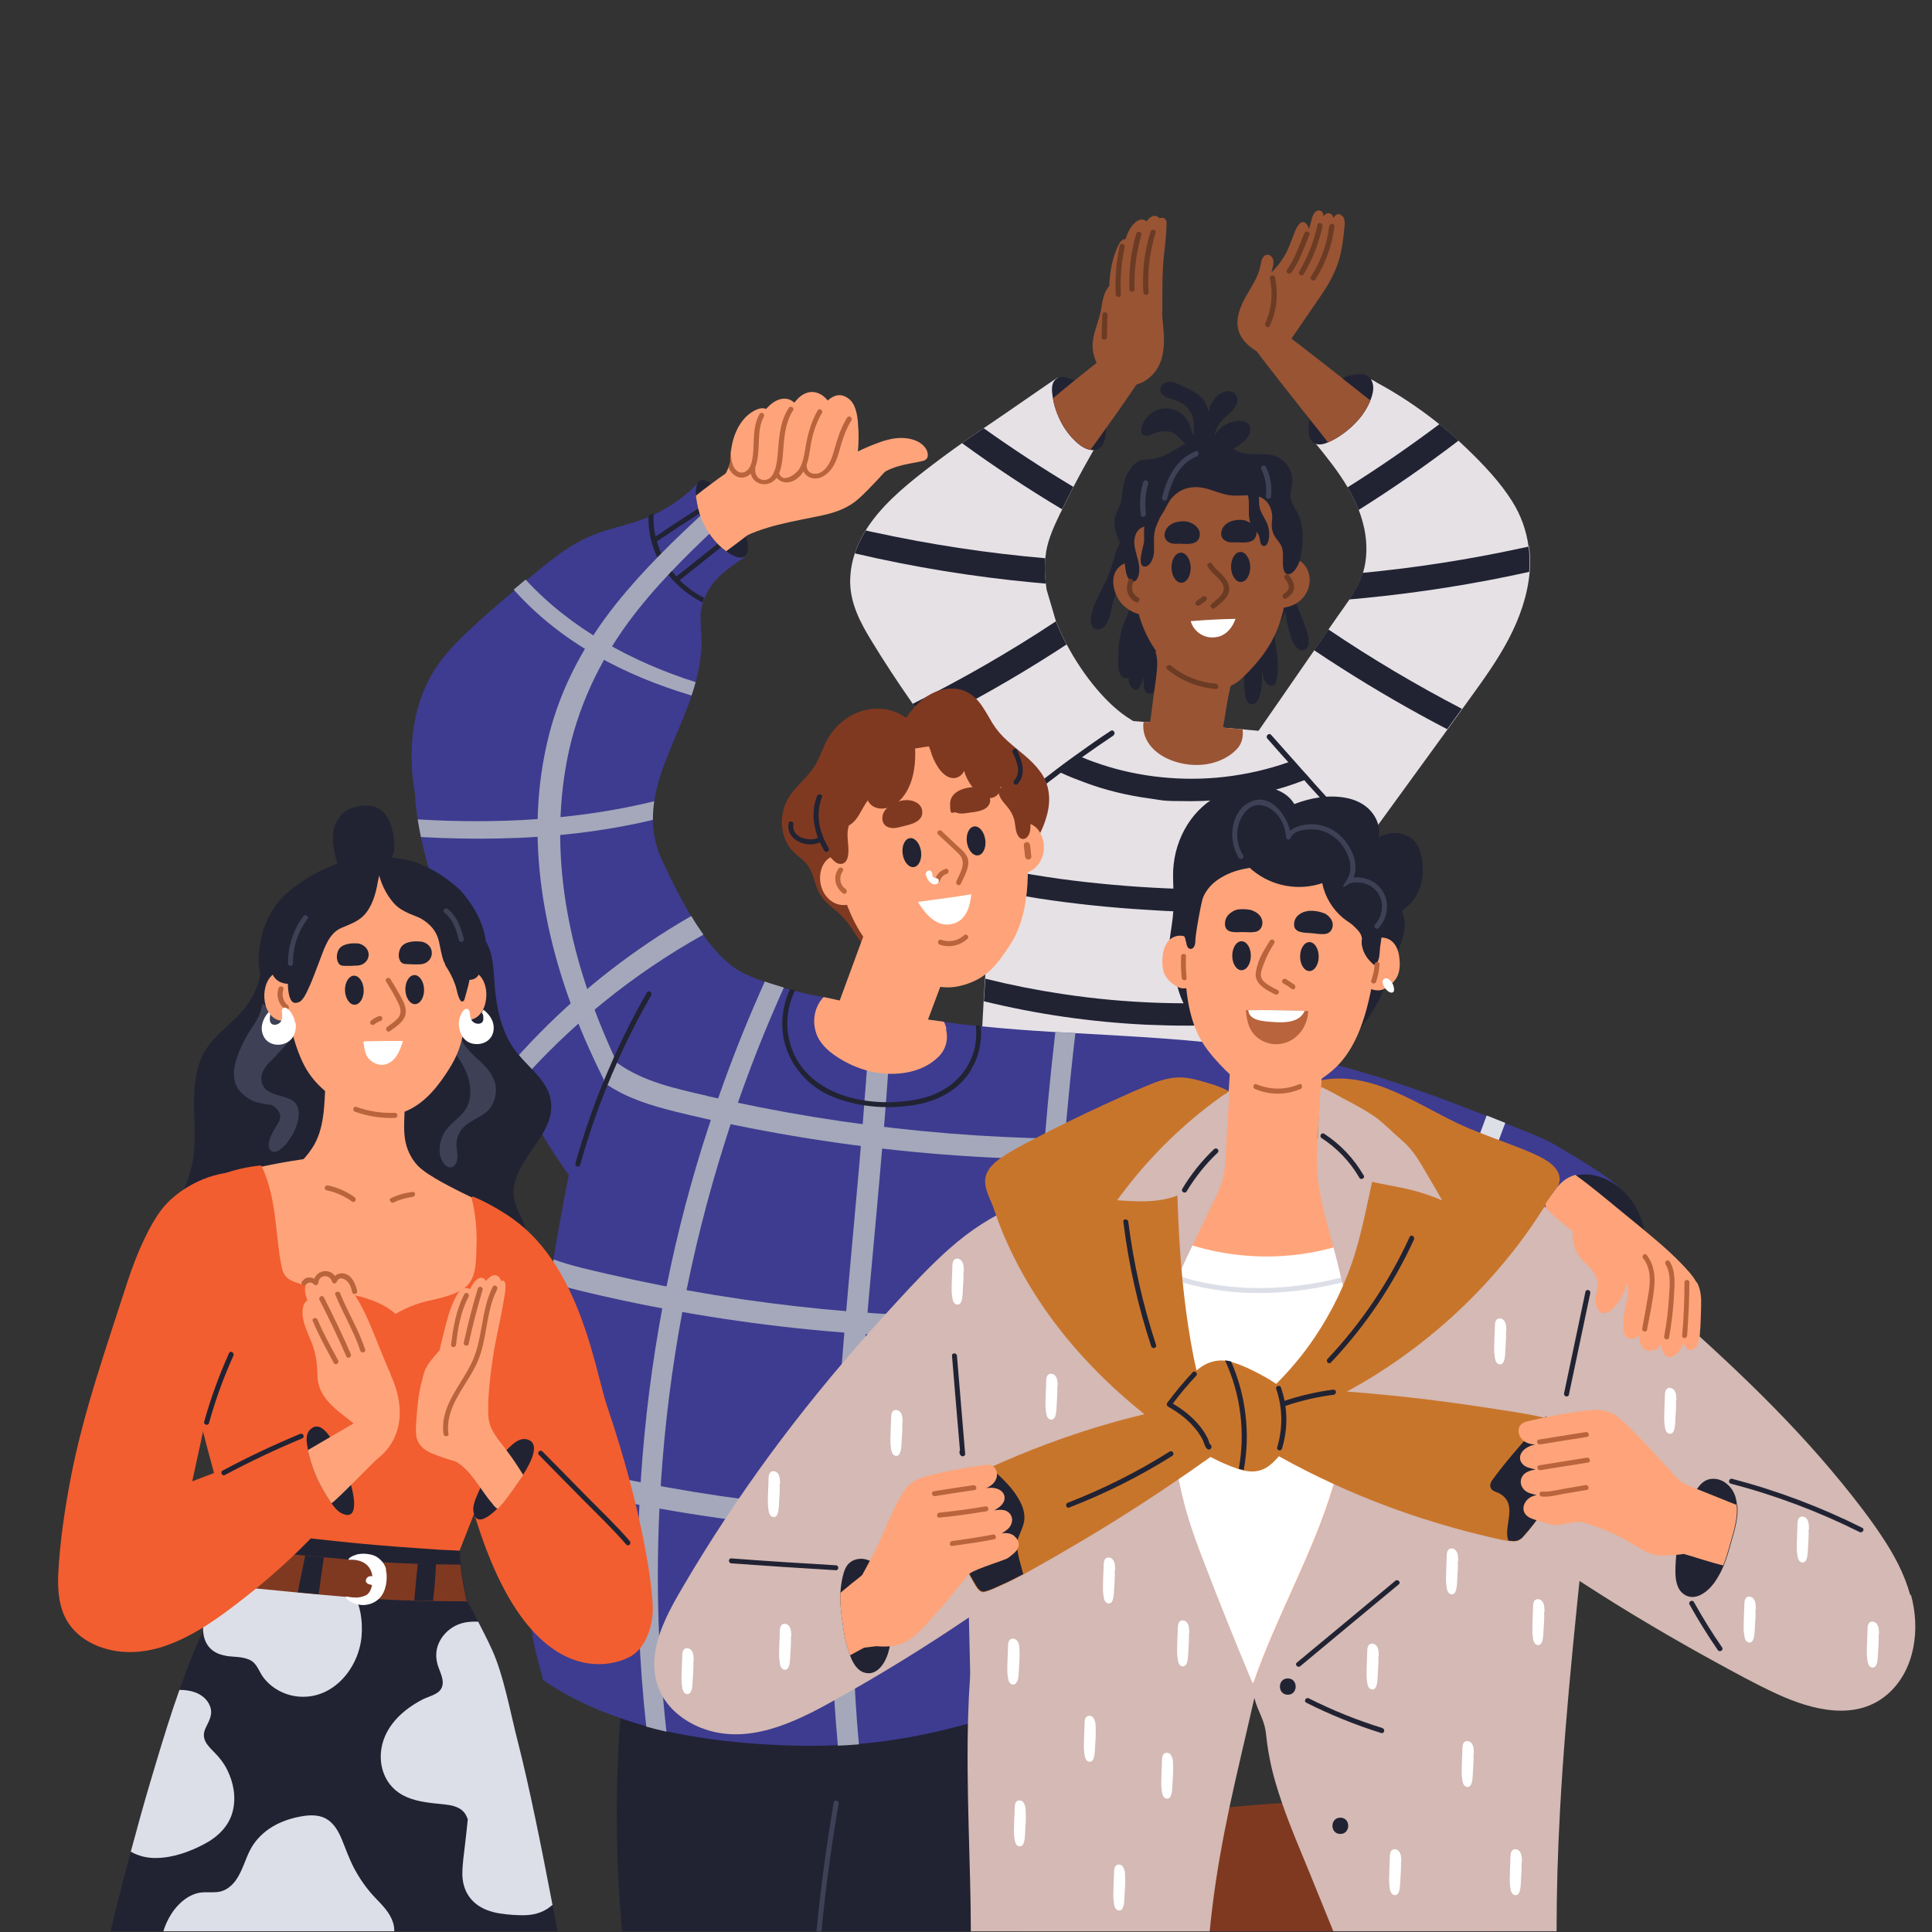
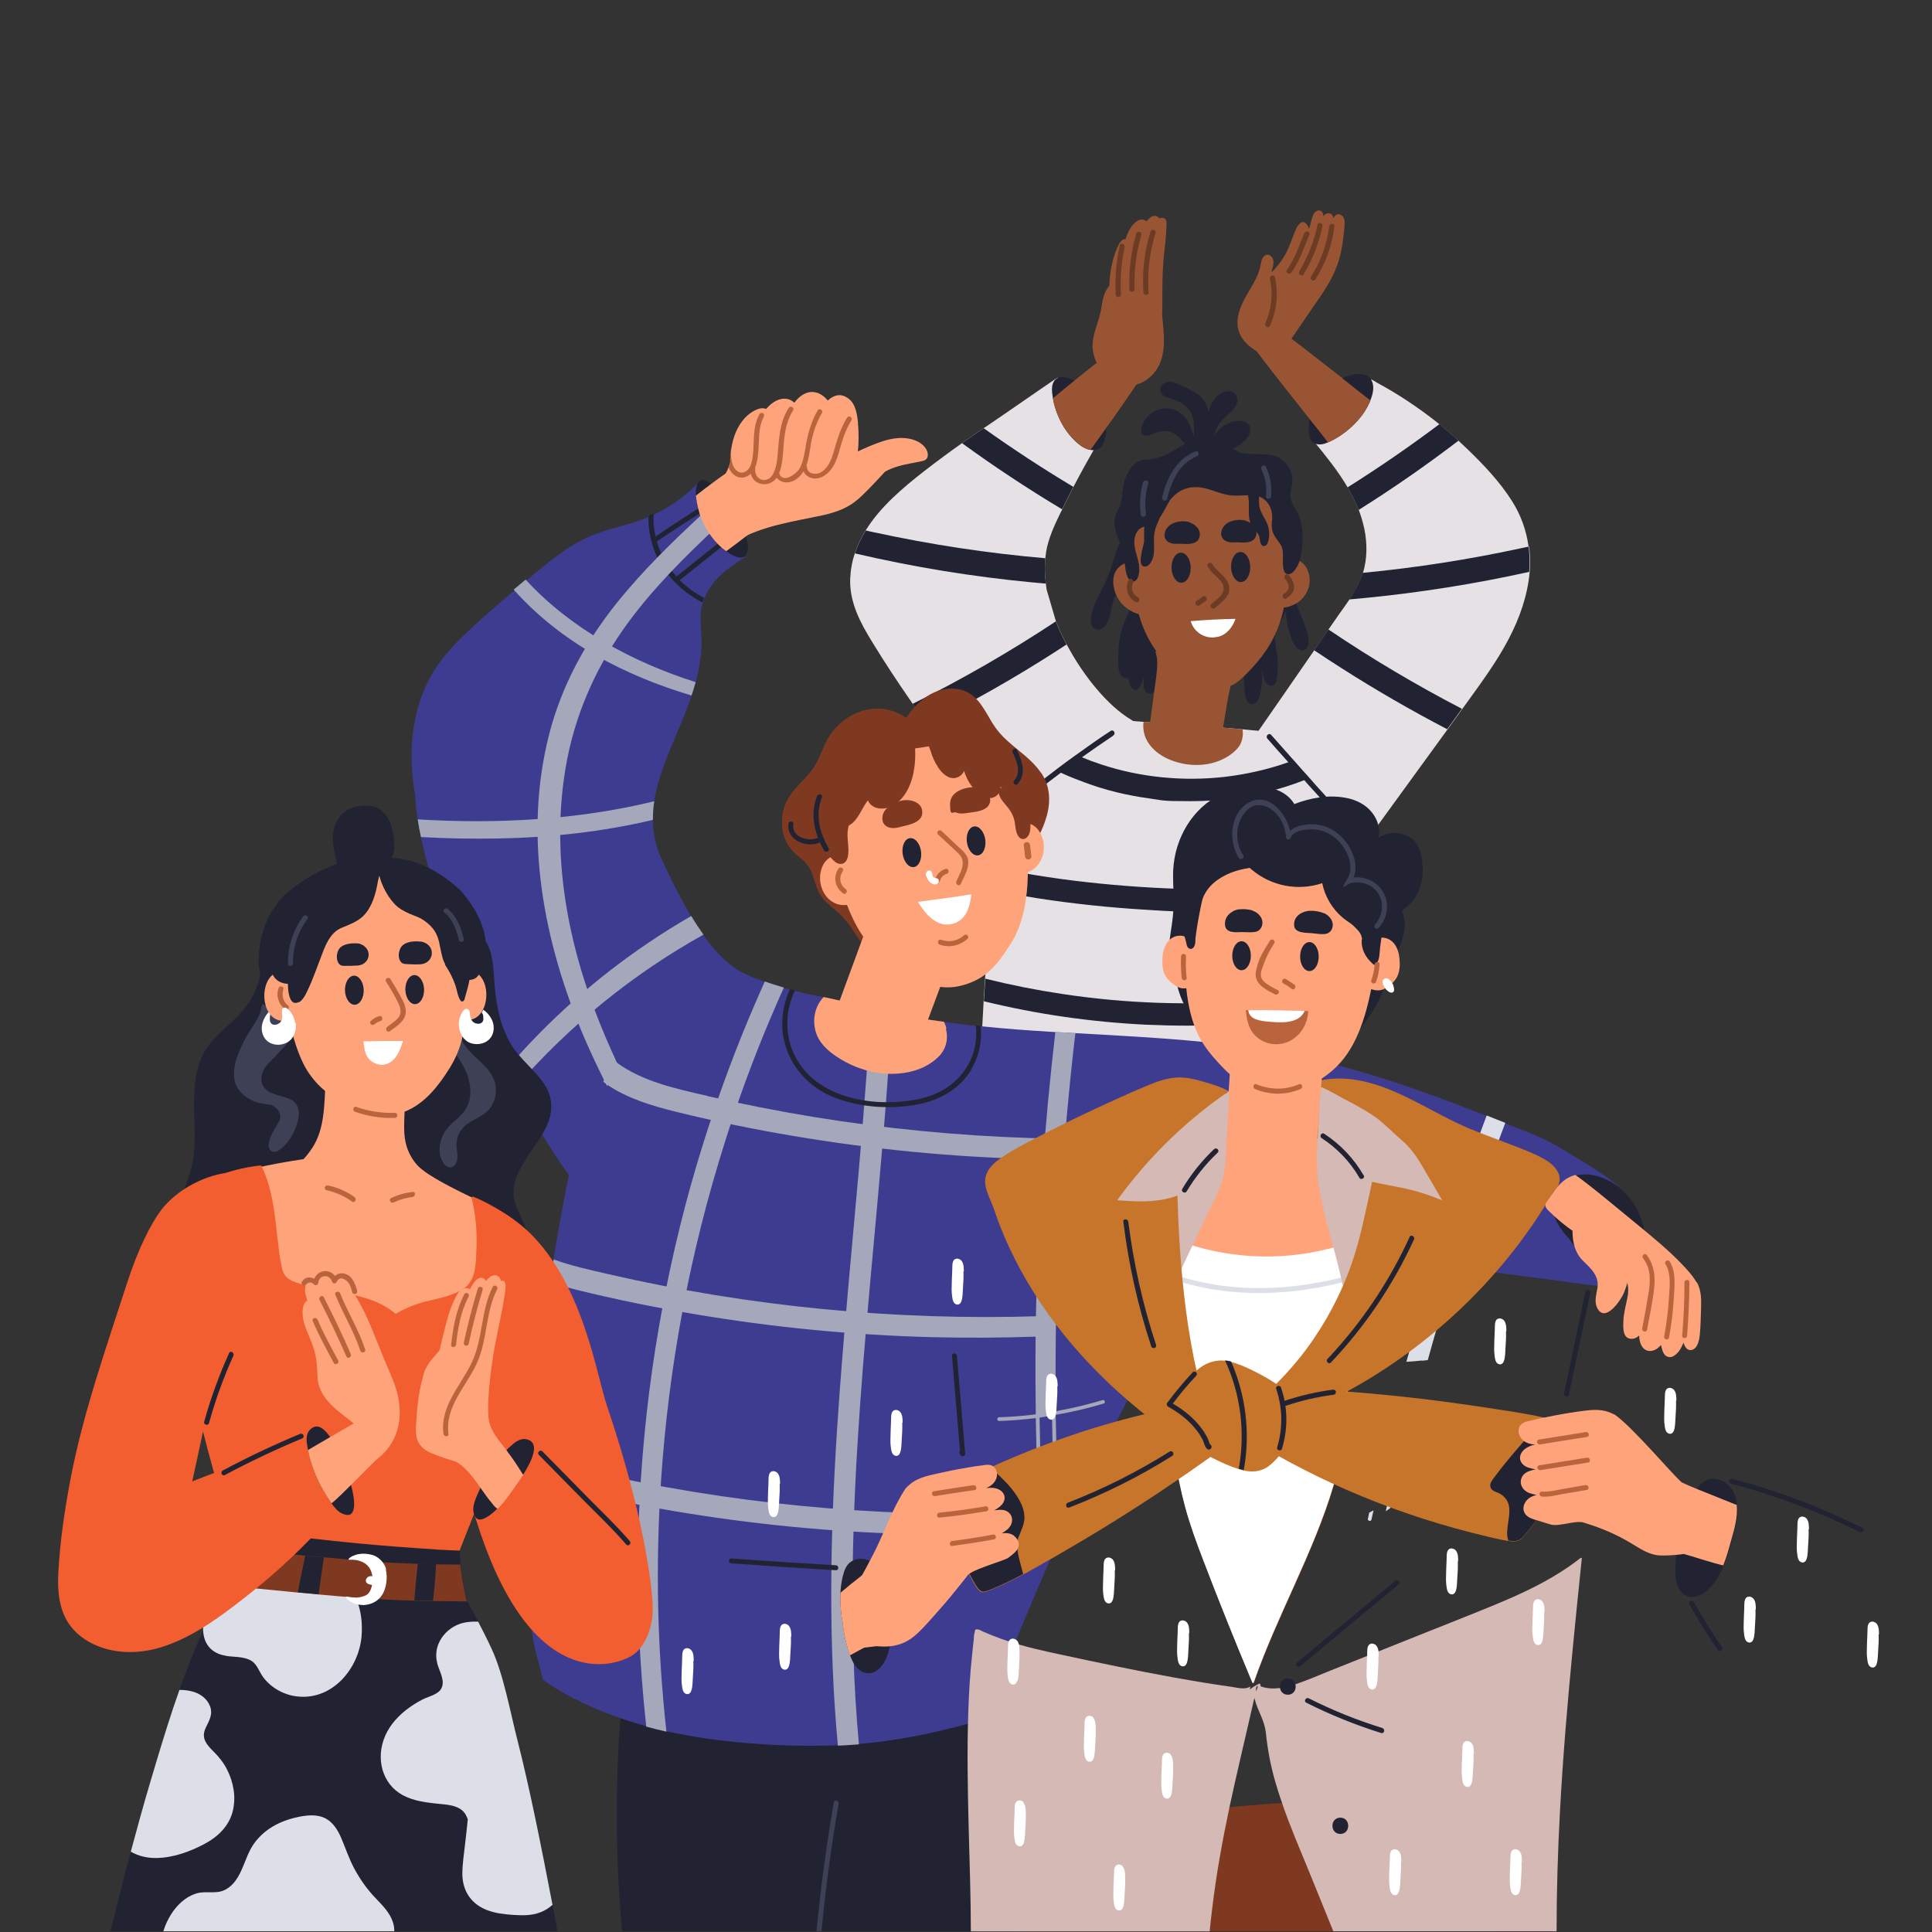
<svg xmlns="http://www.w3.org/2000/svg" id="Layer_1" data-name="Layer 1" version="1.1" viewBox="0 0 1600 1600">
  <rect x="0" y="0" width="1600" height="1600" fill="#333333" stroke="none" />
  <defs>
    <style>.cls-1{fill:#f25e30}.cls-1,.cls-10,.cls-11,.cls-12,.cls-13,.cls-14,.cls-15,.cls-2,.cls-3,.cls-4,.cls-5,.cls-6,.cls-7,.cls-8,.cls-9{stroke-width:0}.cls-2{fill:#c8752c}.cls-3{fill:#d4b9b4}.cls-4{fill:#a4a8ba}.cls-5{fill:#995434}.cls-6{fill:#3e4156}.cls-7{fill:#803921}.cls-8{fill:#b9643c}.cls-9{fill:#e6e1e5}.cls-10{fill:#212333}.cls-11{fill:#dddfe8}.cls-12{fill:#ffa47a}.cls-13{fill:#3e3c90}.cls-14{fill:#fff}.cls-15{fill:#6b3b24}</style>
  </defs>
  <path class="cls-10" d="M968.8 531.3c-.9-7.7-4.9-16.6-10.1-22.2-3.8-4-9.5-6.5-14.9-5.8-.5-2.1-1.6-4-3.5-5.4-1-.7-2.5-1.2-3.8-1.2-.1-.5-.3-1-.5-1.6-.2-.6-1.2-.4-1 .3.2.4.3.9.4 1.3-1.3.2-2.5 1.1-2.7 2.9 0 .7 1 .7 1.1 0 .1-1 .9-1.6 1.9-1.8.8 5.5-1.8 10.8-3.8 15.7-2.2 5.2-3.8 10.5-4.7 15.9-.9 5.6-1.2 11.2-1.1 16.8 0 4.1-.4 10 2.5 13.4 1.6 1.9 4 2.7 6.1 1.9-.1 3.4.7 6.6 3.6 8.9 2.2 1.7 3.9 1.2 5.2-1 1.6-2.7 2.8-5.8 3.9-8.7-.1 5.2-1.4 14.2 5.5 13.6 2.6-.2 4.2-2.5 5.4-4.6 2.1-3.8 3.2-8.3 4.7-12.4 1.7-4.7 3.2-9.3 4.7-14.1 1.2-3.9 2.2-7.9 1.7-11.9h-.3zm-28-82.4c-.1-2.3-1.1-4.9-3.6-5.5-.5-.1-.9-.1-1.4 0-.1-1.4-1.4-1.6-2.5-1.1-2.3.8-4.1 4.1-5.3 6.1-3.4 5.8-5 12.5-6.9 19-2.1 7.2-5.2 13.9-8.6 20.5-3.3 6.5-6.7 13-8.4 20.2-.9 4-1.8 10.7 3 12.8 4.5 2.1 8.7-2.5 10.4-6.2 3.3-7.1 2.9-15.3 6.5-22.4 3.3-6.5 8.4-12 11.4-18.7 1.6-3.6 2.7-7.5 3.5-11.3.9-4.1 2.2-9 2-13.3zm139.2 67.2c-2.7-7.2-6.2-14.2-8.2-21.6-4-14.9 1.7-32.6-8-45.9.8-1.1 2-2.2 3.2-3.1.5-.4-.1-1.2-.7-.8-1.3.9-2.4 2.1-3.3 3.2-.3 0-.6.3-.5.7-5.6 7.9-3.5 19.4-1.1 28.3.9 3.4 1.9 6.9 2.5 10.5.4 2.7.6 5.5.7 8.2-2-2.7-5.3-2.4-7.5 0-4.2 4.6-7.8 10.1-11.1 15.4-6.4 10.5-11.5 21.7-15 33.5-.2 0-.3.2-.4.4v1.1c-.2.8-.5 1.8-.7 2.6-.1.4.2.7.5.7-.4 7.4-.3 14.7.3 22.1.3 3.8.9 11.9 6.4 11.9s7.1-10.8 7.7-15c.6-4.9.5-9.8.2-14.7 0 .4.1.7.2 1.1.6 3.1.9 6.6 2.4 9.5 1.4 2.8 5.4 5.2 8 2.4 1.6-1.7 1.8-4.5 2.1-6.5.5-3.3.6-6.6.6-10-.1-6.6-1.6-12.9-2.3-19.5-.4-3.6-.3-7.1 1.3-10.5 1.4-2.9 3.4-5.4 4.9-8.2.8-1.7 1.9-3.7 2.6-5.9.3 5.6 1.1 11.1 2.8 16.6 1.4 4.9 3.4 12.3 8.2 15.2 3.6 2.2 7-.4 7.8-4.1 1-5.6-1.7-12.1-3.5-17.2v-.3z" />
  <path class="cls-10" d="M1075 425.8c-1.8-4.1-4.8-7.8-5.9-12.1-1.3-5.4 1.2-10.6 1.2-15.9 0-7.7-4.6-15.2-11.3-18.8-8.6-4.6-18.6-1.9-27.9-3.4-4.9-.8-9.1-2.7-12.3-6.5-2.9-3.5-8-6.4-12.6-7-9.2-1.2-16.4 1.3-24.6 5.5S964.8 378.5 955 380c-4.5.7-9.2.2-13.3 2.7-3.7 2.3-6.4 6.4-8.4 10.3-2.4 4.8-3.3 9.8-3.8 15.1-.3 3.1-.6 6.2-1.6 9.1-.8 2.8-2.4 5.2-3.4 7.8-4.1 10 .8 20.3 5.9 29.1-.1.3 0 .7.4.7.2.3.4.6.5.9.3.6 1.2 0 .9-.5 0-.2-.2-.3-.3-.5 4.8-.8 9.5-2 14-3.8 4.3-1.8 8.6-4 12.8-6 9.5-4.5 19.5-8 29.6-10.7 10.1-2.7 20.5-4.6 31-5.8 10.4-1.1 21.1-2.1 31.3.9 9.5 2.9 18.3 10 20.4 20.3.1.5.7.5.9.1 5-6.7 6.2-15.8 3-23.7z" />
  <path class="cls-9" d="M1128.6 656.5c-3.1-13.3-12.3-23.9-23.7-31.6-11.8-7.9-25.5-12.8-39.3-16.4-4.2-1.1-12.9-2.3-23.7-3.3-4-.4-8.3-.8-12.8-1.2-27.3-2.5-62.1-4.8-82-6.2-6.2-.5-11.1-.8-13.7-1.1-9.7-1.1-19.5-2.3-29.2-3.4-9.2-1-18.5-2.5-27.9-3.1-7.9-.5-16.1 0-23.1 3.7-6.1 3.4-10.7 9-13.6 15.1-3.4 7.1-4.6 15-5.2 22.9-.4 6.1-.5 12.3-.7 18.5-3.6 22.9-6.7 45.8-9.4 68.8-.7 6.1-1.4 12.2-2.1 18.4-.2 1.9-.4 3.6-.6 5.5-2.4 22.4-4.2 44.8-5.8 67.3-.4 6.2-.8 12.5-1.2 18.7-2.3 38-3.6 76-4 114 0 5.2-1.4 13.2 3.2 17 1.8 1.4 3.9 1.9 6.1 2.1 4.2.4 8.7.1 12.9.1h50.1c34.1 0 68.3.1 102.3.2 16.7 0 33.3 0 50.1.1 8.5 0 17.1.1 25.7 0 6.5 0 13.3-.5 19.1-3.6 10-5.5 14-17.2 15.9-27.8 2.8-14.8 3.9-29.9 5.8-44.9 2-15.9 3.9-31.9 5.9-48 .8-6.4 1.6-12.8 2.4-19.3l4.2-34.5c1.7-13.5 3.3-27 5-40.5.4-3.1.7-6.1 1.1-9.2.4-3.4.9-6.9 1.3-10.5.8-6.2 1.7-12.3 2.3-18.5.2-2.4.4-4.8.5-7.1 4-13.8 7.2-28.3 3.8-42.4h.1z" />
  <path class="cls-5" d="M1036.5 528.6c-21.9 4-37.3 4.8-59.6 6.7-6.6 1.6-13.5 2.6-20.1 4.2 1.8 5 1.8 10.3 1.3 15.4-.6 7-1.8 14.1-2.7 21.1-1.2 9.1-2.4 18.3-3.6 27.4.9.9 1.7 2.3 1.9 4.1 0 .2.2.6.3.9.7.5 1 .9 2.3 1.8 2.4 1.4 4.9 2.4 7.5 3.2 5.8 2 11.8 3.2 17.7 4.3 8.4 1.7 20.2 4.3 28.5 0 6.9-31.3 5.9-57.1 24.4-85.1.3-.4 2.6-4.5 2.1-4.3z" />
  <path class="cls-5" d="M1061.3 421.2c-8.6-15.1-25-20.2-41.3-19.3-8.6.5-23.6-6.3-32-4.6-8.5 1.8-6 5.1-14.3 7.4-7.7 2.1-17 7.4-25.8 12-.6.3-1.2.6-1.9 1-1.9 7.7-5.7 14.4-6.5 22.5-.8 8.2-1.6 17.1-.9 25.3.2 2.8-1.7 12.1-1.2 15 2.3 18.1 6.4 36.2 15.8 52.1 8.1 13.7 19.7 25.2 34 31.7 6.9 3.2 14.6 5.3 22.2 5.5 9.1.3 15.5-4.3 21.7-10.6 23.6-23.3 31.5-42.8 35.2-74.9 1.9-16.3 3.5-48.3-4.9-63.1h-.1z" />
  <path class="cls-10" d="M986.1 470.2c0 6.9-3.4 12.4-7.8 12.4s-8-5.7-8.1-12.5c0-6.9 3.4-12.4 7.8-12.4s8 5.7 8.1 12.5zm49.3-.6c0 6.9-3.4 12.4-7.8 12.4s-8-5.7-8.1-12.5c0-6.9 3.4-12.4 7.8-12.4s8 5.7 8.1 12.5z" />
  <path class="cls-15" d="M1018 486.4c-1.1-8.6-10-12.4-14.1-19.4-1.3-2.4-5.2-.2-3.7 2.2 2.7 4.8 7.1 7.6 10.5 11.7 3.4 4.1 3.8 8.6 0 12.7-2.2 2.5-5.1 4.6-7.5 6.7-2.1 1.9 1 5 3.1 3.1 5.1-4.5 12.7-9.3 11.6-17.1h.1zm-18.8 8.4c-.5-.9-2-1.4-3-.8-1.8 1.2-3.4 2.4-5.2 3.6-.9.6-1.4 1.9-.8 3 .5.9 2 1.4 3 .8 1.8-1.2 3.4-2.4 5.2-3.6.9-.6 1.4-1.9.8-3z" />
  <path class="cls-14" d="M1008.2 527.4c-9.8 2.4-19.5-3.7-22.1-13 12.3-1 24.6-1.7 37.1-1.9-2.5 7-7.2 13.2-14.9 15h-.1z" />
  <path class="cls-9" d="M866.8 488.5c-.3-1.8-.5-3.5-.7-5.3-.8-6.9-1.1-14-.4-20.9.2-1.9.4-3.7.7-5.6 1.9-10.9 6.5-20.9 11.3-30.9.6-1.3 1.3-2.7 2-4 3-6.2 6.1-12.5 9.3-18.6 5.4-10.4 11-20.5 16.8-30.7-9.7-18.7-20.1-41-29.9-59.8-4.1 2.4-44.9 31-61.1 41.8-6 4-12 8.2-18 12.4-10.7 7.6-21.3 15.4-31.7 23.5-17.6 13.7-36.1 29.4-48.1 48.7-3.7 6-6.8 12.3-9 19-2.3 6.7-3.6 13.8-3.9 21.2-.7 19.5 8.4 36.5 18.3 52.5 10.1 16.6 20.9 32.9 32 48.9.5.7.9 1.4 1.4 2.1 3.9 5.7 8 11.3 12.1 17 18.3 25.2 37.9 49.4 58.5 72.7 1.7 1.9 3.3 3.7 5 5.6.7.8 1.6 1.8 2.4 2.6 1.1 1.2 1.6 1.3 3.1.9 4.9-1.3 9.7-3.5 14.5-5.3 9.8-3.5 19.7-6.9 29.6-10.1 19.4-6.4 38.8-12.4 58.4-18-5.4-20.8 15.7-41.2-2.7-52.2-19.2-11.4-39.5-36.2-53.3-62.3-3.4-6.3-6.4-12.7-8.9-19.1l-7.7-26.2zm399.1-35.8c-1.8-13.2-6.2-25.8-13.5-37.4-10.1-16.1-23.6-30.3-37.3-43.5-2.4-2.3-4.8-4.6-7.1-6.7-5.2-4.8-10.5-9.3-15.9-13.7-6.6-5.4-13.6-10.5-20.5-15.3-7.8-5.4-15.7-10.4-23.9-15.1-2-1.1-4-2.3-6.1-3.4-1.9-.9-4.1-2.8-6.1-3.3-2-.4-4.3 3.5-5.6 5-1.8 2.1-3.6 4-5.4 6.1-12 13.6-23.9 27.1-35.9 40.7 9.7 11.9 19.7 24.2 27.5 37.6 3.5 6 6.6 12.2 9.2 18.7 2 5.2 3.5 10.6 4.7 16.1 2.3 11.8 2.3 24.2-1.2 35.8-2.5 8-6.6 15.1-11.2 22.1-2.9 4.3-6 8.6-9 12.8-2.7 3.8-5.3 7.7-8 11.5-.1.2-.2.3-.3.5-.1.2-.2.3-.3.5-3.8 5.6-7.7 11.1-11.5 16.7-10 14.5-20 28.9-30 43.4-5.4 7.9-10.9 15.6-16.3 23.5-6.6 9.5-13.3 19.2-19.9 28.7 4.1 5.8 8 11.8 11.5 18 15.1 26.4 25.7 55.9 43.1 81 4.1 5.9 8.6 11.6 13.6 16.9.4.5.9.9 1.3 1.4.4-.6.9-1.2 1.3-1.9 2.6-3.6 5.2-7.2 7.9-10.8l7.9-10.9 15.7-21.6 53.8-74c6.8-9.4 13.7-18.8 20.5-28.2 4-5.6 8.2-11.3 12.2-16.9 1.9-2.5 3.6-5.1 5.5-7.6 11.7-16.2 23.4-32.3 32.7-50 9.1-17.3 15.8-36.1 17.5-55.8 0-.6 0-1.1.1-1.8.4-6.5.2-12.8-.5-19.2h-.4z" />
  <path class="cls-5" d="M1029.1 604c-27.3-2.5-62.1-4.8-82-6.2-.2.9-.3 1.9-.3 2.8-.1 3.9.7 7.9 2.4 11.4 3.2 6.7 9.1 11.9 15.6 15.3 12.9 6.6 29.3 8.3 43.1 3.4 6.5-2.3 12.9-6.1 17.4-11.5 3.3-4 4.6-9.8 3.7-15.1h.1z" />
  <path class="cls-10" d="M1084.4 644.3c-1.4.6-2.9 1.1-4.2 1.8-5.4 2.1-11 4-16.6 5.8-24.9 7.7-51.1 11.6-77.2 11.6s-22.7-.7-34-2.2c-18.7-2.5-37.1-6.9-54.3-13.4-5.6-2.1-12.4-4.6-19.4-7.9-1.4-.7-2.9-1.3-4.3-2.2 5.6-4.2 11.3-8.5 17.1-12.6 1.6.7 3.1 1.3 4.7 2 5.1 2.2 10.5 4.1 15.8 5.9 32.1 10.6 67.4 14.2 101.9 10.3 18.1-2.1 35.9-6.1 52.9-12.1 1.4-.5 2.9-1 4.3-1.6 4.3 5 8.7 9.8 13.2 14.8v-.2zm37.6 80.3c-.5 3.5-.9 6.9-1.3 10.5-.4 3.1-.7 6.1-1.1 9.2-1 .2-2.1.5-3.1.7-7.8 1.8-15.6 3.1-23.5 4.3-.9.1-1.8.3-2.7.4-28.4 4.2-56.8 5.7-83.3 5.7s-39.5-.8-56.7-1.9c-30.7-1.8-61.1-5-90.4-9.5-12.5-2-25.1-4.1-37.3-6.6.6-6.1 1.3-12.3 2.1-18.4.6.1 1.3.2 2 .3 1.6.3 3 .6 4.6.8 15.6 3 31.8 5.7 47.8 7.9 28.3 3.8 57.6 6.4 87.1 7.7 30.2 1.3 56.5 1.2 80.5-.2 10.4-.6 20.4-1.6 30.1-2.8 11.1-1.3 21.7-3.1 31.9-5.2 4.6-.9 9-2 13.5-3.1v.2zm-11.7 94.6c-.8 6.4-1.6 12.8-2.4 19.3-41 7.2-82.6 10.8-124.3 10.9-11.6 0-23.1-.3-34.7-.8-45.4-2.2-90.3-8.7-134.1-19.4.4-6.2.8-12.5 1.2-18.7 20.9 5.2 42 9.4 63.3 12.6 53.1 8.1 107.3 9.8 161 5.5 23.5-1.9 46.8-5 69.9-9.2zM874.4 514.6c-38.1 25.2-77.7 48-118.6 68.3 3.9 5.7 8 11.3 12.1 17C804 582 839.3 562 873.3 540.2c3.3-2.2 6.7-4.3 10-6.5-3.4-6.3-6.4-12.7-8.9-19.1h-.1zm-8.8-52.3c-47.5-4.1-94.8-11.3-141.4-21.4-2.4-.5-4.9-1-7.2-1.6-3.7 6-6.8 12.3-9 19 48.4 11.3 97.4 19.3 146.8 24 3.7.3 7.5.7 11.3 1-.8-6.9-1.1-14-.4-20.9zm-50.9-107.7c-6 4-12 8.2-18 12.4 26.8 19.5 54.5 37.8 82.9 54.8 3-6.2 6.1-12.5 9.3-18.6-25.4-15.2-50.1-31.4-74.3-48.6h.1zm285.9 167c-.2-.1-.3-.2-.5-.3-.1.2-.2.3-.3.5-3.8 5.6-7.7 11.1-11.5 16.7 7.6 5.1 15.1 10 22.8 14.9 28.4 18.1 57.6 35 87.4 50.5 4-5.6 8.2-11.3 12.2-16.9-37.9-19.7-74.7-41.5-110.1-65.4zm165.3-68.9c-2 .4-3.8.8-5.7 1.2-43.4 9.4-87.4 16.3-131.6 20.5-2.5 7.9-6.6 15-11.2 22 4.1-.3 8.2-.7 12.3-1.1 46-4.5 91.7-11.7 136.7-21.7 0-.6 0-1.1.1-1.8.4-6.5.2-12.8-.5-19.2h-.1zM1192 351.3c-24.5 18.4-49.9 35.9-76 52.3 3.5 6 6.6 12.2 9.2 18.7 28.5-17.9 56-37 82.7-57.4-5.2-4.8-10.5-9.3-15.9-13.7z" />
  <path class="cls-10" d="M922 609.2c-8.7 5.8-17.4 11.8-25.9 17.9-5.8 4.1-11.6 8.5-17.4 12.7-13.5 10.1-26.7 20.7-39.7 31.6-2.2 1.8-5.2-1.2-3.1-3.1 12.5-10.6 25.4-20.8 38.4-30.7 5.6-4.2 11.3-8.5 17.1-12.6 9.3-6.7 18.7-13.4 28.4-19.7 2.4-1.6 4.6 2.2 2.2 3.7zm194.7 79.9c-9.5-13.9-21.5-26.1-32.7-38.6-1.3-1.4-2.7-3-3.9-4.5-4.5-5-8.8-9.9-13.3-14.9-5.7-6.4-11.5-12.8-17.2-19.4-1.9-2.1 1.2-5.2 3.1-3.1 6.2 6.9 12.3 13.9 18.5 20.8 4.3 5 8.7 9.8 13.2 14.8 1.4 1.6 2.8 3.1 4.2 4.8 11 12.3 22.6 24.3 31.9 37.9 1.6 2.3-2.2 4.5-3.7 2.2h-.1zm18.4-375.3c-3.8-5.6-11.8-4.2-17.4-2.8-2.1.5-4 1.3-6 2.2-1.6.7-3.1 1.6-4.6 2.5-3.1 2.3-6 4.9-8.7 7.8-4.9 5.2-9.8 11-12.3 17.7-.7 1.9-1.2 3.8-1.6 5.8-.8 3.9-.9 8.1-.5 12 .4 4 2.1 7.6 6 8.7 3.3.9 6.8 0 9.9-1.4 0 0 .2 0 .3-.1 9.6-4.3 18.5-11.2 25.5-19.4 3.4-4 6.3-8.6 8.5-13.5.3-.6.5-1.1.7-1.8 2.3-5.7 3.9-12.5.1-17.8zm-219.2 40.9c0-1 0-2.2-.2-3.2-.2-1.7-.5-3.2-.9-4.8-1.1-3.5-2.6-6.8-4.3-10.1-3.2-5.9-6.9-12.1-12.3-16.5-1.4-1.1-3.1-2.3-4.8-3.2-1.1-.6-2.4-1.2-3.5-1.8-2.3-1-4.8-1.9-7.1-2.4-3.7-.9-7.5-.5-9.7 2.7-1.9 2.7-2.1 6.1-1.8 9.3v.3c.2 1.7.4 3.3.7 5 1.4 8.3 4.7 16.6 9.1 23.8 2.7 4.2 5.9 8.3 9.6 11.7.4.4.9.8 1.3 1.2 3.1 2.7 6.9 5.3 11.1 5.9 1.7.3 3.3.2 5-.3 6.2-1.8 7.5-9.2 7.9-14.6v-3.1z" />
  <path class="cls-5" d="M1111.7 313.2c-16.5-12.9-31.4-24.6-42.4-32.9-5.4-4-9.7-7.4-12.8-9.5-6 5.7-11.9 11.5-17.9 17.2.6.9 1.4 2 2.3 3.1 8.2 11.2 25.1 32.5 43.6 55.9 5.1 6.3 10.3 12.8 15.3 19.4 0 0 .2 0 .3-.1 9.6-4.3 18.5-11.2 25.5-19.4 3.4-4 6.3-8.6 8.5-13.5.3-.6.5-1.1.7-1.8-7.9-6.3-15.7-12.4-23.2-18.3h.1z" />
  <path class="cls-5" d="M1110.3 177.8c-2.7-1.3-4.7.4-6 2.8-.2-.9-.5-1.9-1.1-2.6-1.4-1.8-3.9-1.8-5.7-.5-.6.4-1.1.9-1.6 1.6 0-1.3-.1-2.6-1-3.6-1.7-2.1-4.6-1.3-6.1.5-2.4 2.8-2.8 7.5-3.9 10.8-.3 1-.7 2-1 3-.3-1.9-1-3.5-2.4-4.8-4.2-3.8-7.7 3.3-8.9 6.3-2.9 6.9-4.9 13.9-8.7 20.4-3 5.1-6.7 9.7-10.9 13.9.7-4.3 3.3-9.1.1-12.9-2-2.5-5.3-2.3-7 .3-1.1 1.6-1.6 3.5-1.9 5.4-.6 3-1.3 5.9-2.5 8.8-2.4 5.9-5.9 11.4-9.1 16.9-5.5 9.5-10.6 21.2-6 32.1 2.8 6.6 8.4 11.3 14.5 14.9 2.2 1.2 4.3 2.4 6.5 3.4 2.9 1.3 8.1 5.1 10.8 2 1.8-2.1 3.2-4.7 4.8-6.8 2.2-3.1 4.2-6.2 6.4-9.3.1-.2.2-.3.3-.5 7.9-11.5 15.8-23 23.7-34.6 7.4-10.8 13.5-21.7 16.5-34.6 1.4-6.2 2.3-12.4 2.9-18.7.3-3.9 2.2-11.7-2.6-14z" />
  <path class="cls-15" d="M1080.2 193.2c-4.3 10.3-7.9 21.2-14.4 30.3-1.7 2.3 2.2 4.5 3.7 2.2 6.7-9.3 10.5-20.8 14.9-31.4 1-2.6-3.1-3.7-4.2-1.1zm10.9-6.9c-2.9 13.7-8 26.5-15.1 38.5-1.4 2.4 2.3 4.6 3.7 2.2 7.4-12.3 12.5-25.6 15.5-39.6.6-2.7-3.6-3.9-4.2-1.1h.1zm9.7 1.2c-1.9 14.9-7 29-15.1 41.6-1.6 2.4 2.3 4.6 3.7 2.2 8.5-13.4 13.8-28.2 15.7-43.8.3-2.8-4-2.8-4.3 0zm-44.9 42.2c-.6-2.7-4.8-1.6-4.2 1.1 2.7 12.5 1.4 25.3-3.8 36.9-1.1 2.5 2.6 4.8 3.7 2.2 5.8-12.8 7.2-26.5 4.2-40.3h.1z" />
  <path class="cls-5" d="M912.2 297.4c-1.2.9-2.6 2-3.8 2.9-.1 0-.2.2-.3.3-6.1 4.8-12.2 9.6-18.2 14.5s-12 9.7-17.9 14.8c1.4 8.3 4.7 16.6 9.1 23.8 2.7 4.2 5.9 8.3 9.6 11.7.4.4.9.8 1.3 1.2 3.1 2.7 6.9 5.3 11.1 5.9 4.3-5.9 8.6-11.8 12.8-17.8 8.6-11.9 17-24 25.2-36.1.7-1 1.4-2.1 2.2-3.1-11.9-2.9-22.7-9.2-31-18h-.1z" />
  <path class="cls-5" d="M962.6 258.3c0-17.7-.3-34.7 1.9-52.1.5-4.1.9-8.3 1.2-12.4.1-2.1.2-4.1.3-6.2 0-1.6.3-3.3-.2-4.8-.6-2-2.6-2.7-4.6-2.3-.4 0-.8.2-1.1.4-.4-.6-.9-1.2-1.7-1.6-2.2-1.2-4.6-.2-6.3 1.2-.9.8-1.9 1.8-2.7 2.8-.6-.6-1.3-1-2.3-1.3-2.6-.7-5.2.6-7 2.3-4 3.4-6.3 8.6-8 13.7-.8 0-1.7.2-2.4.6-2.8 1.8-4.1 6-5.4 8.9-3.2 8-4.8 16.5-5.4 25-.1 1.4-.2 2.9-.2 4.3-5 5.4-5.7 12.9-6.9 19.9-1.7 9.1-6 17.7-6.9 27-.7 8.1 2.2 15.4 6 22.4 2 3.5 3.9 7.2 6.5 10.4.9 1.2 2.1 2.3 3.3 3.2.5.3 1 .6 1.6.9h1.1c1.8-.4 3.9-.3 5.3-.3s1.1.6 1.1 1.2c6.2-2 13.2-2.7 18.6-6.2 22.4-14.4 14-43.8 14-57h.1z" />
  <path class="cls-15" d="M952.8 191.8c-5.1 16.4-7 33.3-5.9 50.3.2 2.8 4.6 2.8 4.3 0-1.1-16.7.8-33.2 5.8-49.2.8-2.7-3.4-3.8-4.2-1.1zm-11.8 1.6c-4.3 15-6.2 30.4-5.7 46.1 0 2.8 4.5 2.8 4.3 0-.5-15.2 1.3-30.2 5.6-44.9.7-2.7-3.4-3.8-4.2-1.1zm-13.7 10.1c-2.9 13.3-4 26.8-3.3 40.4.1 2.8 4.5 2.8 4.3 0-.7-13.3.3-26.3 3.1-39.3.6-2.7-3.6-3.9-4.2-1.1h.1z" />
-   <path class="cls-10" d="M985.2 432.5c-3.6-1.1-7.7-1-11.3 0-4.9 1.3-9 4.9-9.5 10.1-.2 2.4.9 6.2 6.2 7.5 2.2.5 4.5.1 6.7.2 5.3.2 13.8 1.3 15.9-5.1 2-5.9-2.9-11-8.2-12.6h.1zm46.9-1.2c-3.6-1.1-7.7-1-11.3 0-4.9 1.3-9 4.9-9.5 10.1-.2 2.4.9 6.2 6.2 7.5 2.2.5 4.5.1 6.7.2 5.3.2 13.8 1.3 15.9-5.1 2-5.9-2.9-11-8.2-12.6h.1z" />
+   <path class="cls-10" d="M985.2 432.5c-3.6-1.1-7.7-1-11.3 0-4.9 1.3-9 4.9-9.5 10.1-.2 2.4.9 6.2 6.2 7.5 2.2.5 4.5.1 6.7.2 5.3.2 13.8 1.3 15.9-5.1 2-5.9-2.9-11-8.2-12.6h.1zm46.9-1.2c-3.6-1.1-7.7-1-11.3 0-4.9 1.3-9 4.9-9.5 10.1-.2 2.4.9 6.2 6.2 7.5 2.2.5 4.5.1 6.7.2 5.3.2 13.8 1.3 15.9-5.1 2-5.9-2.9-11-8.2-12.6z" />
  <path class="cls-5" d="M953.9 480c-3.8-9.6-15-18.5-25-12.1-10.7 6.9-7.5 22.5-.8 31 6 7.6 20 14.6 28.5 6.6 6.8-6.3 3.2-18.3-2.8-25.5h.1zm116.9-16.6c-10.3 0-16.7 8.6-20.2 17.2-.6 1.4-.5 2.7 0 3.7-2.4 5.8-2.7 11.8.7 15.7 5 5.6 15.5 3.3 21.2.3 7-3.7 11.8-11 12.1-19 .3-8.4-4.5-18-13.9-18z" />
  <path class="cls-10" d="M1077.3 432.1c-.3-1.3-.7-2.8-1.3-4-.4-1.4-.8-2.7-1.6-3.6-2.1-3.2-5.1-2.6-7.2-5.7s-2.4-7.6-4-10.9c-6.2-12.8-22.3-17.7-35.5-21.5-14.6-4.1-31.8-5.8-46.5-1.7-14.9 4.1-27.4 14.4-39.1 24.1-3.3 2.7-6.5 5.6-8.7 9.3-1.8 3.1-2.8 6.5-3.7 9.9-1.4 5.6-2.6 8.7-4.9 14 1.2 3 3 8.5 4.1 11.2 1.2 3 1.9 6.1 2.2 9.3 0 .7.1 1.3.2 2.1.1 1.6.2 3 .5 4.6 0 .2 0 .4.1.6.2 1.8.4 3.4.9 5.2.7 2.6 2.5 6.9 5.8 6.6 3.3-.3 4.5-5 4.8-7.7.5-4.8-.7-9.4-2-13.9-1.4-5.1-2.9-10.6-1.4-15.8.6-2.2 1.7-4.3 3.4-5.8 2.3-2.1 5.3-2.5 8.2-3.4 9.2-2.9 12.1-12.1 16.7-19.7.3-.6.7-1.1 1.1-1.7 2.5-3 5.4-5.6 9-7.5 6.1-3 12.7-3.3 19.3-1.8 7.9 1.9 15.1 5.6 23.3 6.1 4.1.2 9-.2 13.8-.3 2 .1 3.8.3 5.8.6 9.6 1.9 14 11.6 12.8 20.6-.5 4.1-.2 8.1 1.7 11.8 2.2 4.2 6.1 7.1 7 12.1.9 4.6 0 9.3.5 14 .3 2.5.9 5.9 3.8 6.3 3.7.5 6.7-4.2 8.2-6.9.3-.6.6-1.1.8-1.8 1.2-2.6 1.8-5.6 2.2-8.3.8-4.3 1.2-8.9 1.2-13.4s-.5-8.9-1.6-13.2h.1z" />
  <path class="cls-15" d="M942.5 494.8c-4.5-2.5-6.3-7.5-4.1-12.2 1.1-2.5-2.6-4.8-3.7-2.2-3.2 6.8-1 14.5 5.7 18.2 2.5 1.3 4.7-2.4 2.2-3.7zm124.8-18.5c-1.9-2.1-5 1-3.1 3.1 1.6 1.8 2.9 4 3.1 6.4.2 2.8-2 4.6-4.1 6-2.3 1.6-.1 5.4 2.2 3.7 3-2.1 6.1-4.8 6.3-8.6.2-3.9-1.9-7.8-4.5-10.7h.1z" />
  <path class="cls-10" d="M958.7 418.2c-3.4.6-5.9 3.9-7.1 7-1.7 2.9-2.9 6-3.6 9.3-1 4.7-.3 9.2-.5 13.9-.2 3.2-6.7 21.1.7 20.8 3.1-.1 5.2-3.5 6.2-6.1 1.6-3.9 1.4-8.3 1.3-12.4-.2-5.5 0-10.4 2.1-15.5 1.8-4.3 4.1-9 5-13.6.5-2.7-1.4-4-4-3.5zm87.7 34c-3.3-.7-2.8-5.7-3.6-8.1-.6-1.7-1.7-2.9-2.7-4.2-1.4-1.7-2.9-3.1-3.9-5.1-1.2-2.5-1.7-5.3-1.9-8-.4-7.7 1.4-16.6-3.9-22.9 2-1.2 4.1-2 6.5-2 4.7 0 5.7 3.3 5.8 7.1.1 4.9-.6 9.3 1.3 14 1.7 4 4.3 7.6 5.8 11.6.9 2.7 1.4 5.5 1.3 8.3 0 2.1-.8 10.1-4.8 9.2zm-10.9-97.4c-1.1-7-10-7-15.3-5.4-6.3 2-11.5 6.2-14.7 11.8.7-3.4 2-6.7 3.8-9.6 2.3-3.6 5.4-6.2 8.6-9 4.2-3.5 9.5-10.1 5.4-15.8-3.7-5.1-11.2-2.5-15 .9-3.9 3.5-6.1 8.3-7.5 13.3-.4-2.4-1.1-4.7-2.3-6.8-1.9-3.8-4.9-6.8-8.5-9-4.5-2.6-9.2-4.9-13.9-7-3.4-1.6-7.4-3-11.1-1.3-2.4 1-4.3 3.3-4.1 6 .2 3.5 3.5 5.7 6.6 6.6 4.5 1.6 8.8 2.5 12.7 5.4 5 3.6 7.9 8.8 8.4 14.9.3 3.7.1 7.5.3 11.2-1.1-1.7-1.8-3.6-2.4-5.5-1.1-3.3-2.2-6.5-4.5-9.3-4-5.1-10.7-8.3-17.2-8-6.2.2-12 3.5-15.8 8.4-2.3 3-7.2 12.5-.8 14.1 2.7.6 5.5-.9 8-1.9 4.7-1.9 9.9-2.6 14.6-.6 4.3 1.9 6.7 5.4 9.9 8.6 1.4 1.4 3.3 1.4 5.1 1 5.1 3 10.5 5.5 16.4 6.4 7.1 1.2 14.5-.1 20.8-3.6 5.1-2.8 13.4-9 12.2-15.7h.2z" />
  <path class="cls-6" d="M990.1 373.8c-16.2 6.4-23.7 22.1-27.7 38.1-.6 2.7 3.5 3.9 4.2 1.1 3.5-14.3 9.9-29.2 24.6-35.1 2.6-1 1.4-5.3-1.1-4.2h-.1zm-43.4 25.6c-2.6 8.9-3.2 17.9-1.9 27 .4 2.8 4.6 1.6 4.2-1.1-1.1-8.4-.5-16.7 1.9-24.8.8-2.7-3.4-3.8-4.2-1.1zm101.7-12.8c-1.2-2.5-5-.3-3.7 2.2 3.3 7 4.6 14.5 3.7 22.2-.3 2.8 4 2.8 4.3 0 .8-8.5-.6-16.7-4.3-24.3z" />
-   <path class="cls-15" d="M1006.9 566.2c-13.7-1.1-26.5-6.2-37.1-14.9-2.2-1.8-5.3 1.3-3.1 3.1 11.6 9.4 25.3 14.9 40.2 16.2 2.8.2 2.8-4.1 0-4.3zm-94-305.5c-.2 6.2-.4 12.3-.6 18.5 0 2.8 4.2 2.8 4.3 0 .2-6.2.4-12.3.6-18.5 0-2.8-4.2-2.8-4.3 0z" />
  <path class="cls-7" d="M861.9 639.7c-7.4-10.7-18.1-17.5-27.4-26-4.9-4.3-9.1-9.2-12.6-14.8-2.9-4.8-5.5-9.7-8.7-14.3-3.4-5-7.7-9.4-13.2-11.9-5.9-2.7-12.7-3-19.3-1.6-12.6 2.8-22.9 12.3-30.2 23.4-8.7-6.2-19.7-8.9-30.7-7.1-12.6 2-24.8 10-32.3 21.2-4.5 6.6-6.8 14.3-10.4 21.4-3.6 7.5-9.2 13.2-14.8 19.1-4.8 5-9.2 10.3-11.9 16.8-2.4 6-3.3 12.5-2.7 18.8.7 7.2 3.4 14.1 8.1 19.3 5.8 6.5 13.7 11.4 21.2 15.6v.5c0 .6 1 .7 1 0 0-2.6 3.6-3.4 5.4-4.1 1.7-.6 3.2-1.2 4.9-1.8 3.5-1.2 7.1-2.3 10.8-3.2 7.2-1.9 14.5-3 21.9-3.5 15-1 29.2 1.3 43.6 4.3 14.2 3 28.6 4 43.3 3.1 7-.4 14.1-1.1 21-2.2 6.1-.9 12.4-2.3 17.9-5.7 10.7-6.5 16.8-19.7 20.1-31.4 3.6-13 2.4-25.5-4.9-35.9h-.1z" />
  <path class="cls-13" d="M1352.6 1038.3c-5.2-11.9-11.8-23.4-18.2-34.8-6-10.7 14.9-8.9 7.6-18.7-6.6-9-41.7-29.2-51.3-35-9.6-5.9-20.1-10-30.6-14.2-4.6-1.9-9.1-3.6-13.7-5.4-5.2-2.1-10.3-4-15.4-6.1-14.5-5.7-29-11.3-43.6-16.6-49.1-17.9-99.1-32.4-151-39.9-48.4-6.9-97.1-9.2-145.9-12-3.7-.2-7.5-.4-11.2-.6-1.8 0-3.6-.2-5.4-.3-20.5-1.2-41.1-2.7-61.6-4.8-1.3-.1-2.8-.3-4.1-.4-2.6-.2-5.2-.5-7.8-.8-6.2-.7-12.4-1.6-18.6-2.4-7.2-1-14.5-2.1-21.9-3.1-10.6-1.6-57.4-13.2-77.7-17.4-2.9-.6-5.3-1.1-6.9-1.3-4-.6-10-2-16.9-3.8-1.3-.3-2.7-.7-4.1-1.1-1.8-.5-3.4-.9-5.2-1.4-5.3-1.6-10.8-3.3-15.9-5.1-8.8-3.1-16.8-6.4-21.9-9.6-9.9-6.2-19.4-15.8-28.8-29.1-3.3-4.7-6.6-9.7-10-15.3-7.9-13.2-15.9-28.8-24.5-47.4-5-10.9-7.1-21.5-7.4-32.2 0-5.2.3-10.4 1.1-15.4 4-26.9 18.3-53.3 28.4-80.4.8-2.4 1.8-4.8 2.5-7.1 1.2-3.7 2.4-7.4 3.4-11.1 1.3-5.1 2.6-10.3 3.4-15.4 1-6.1 1.6-12.2 1.6-18.4s-1-14.4-.8-21.6c.1-3.6.6-6.9 1.6-10.1.4-1.3.8-2.7 1.3-3.9 6.3-16.2 19-25 33.5-34.5-3.7-4.7-4.3-11.8-7.9-16.6-.8-1.1-1.7-2.2-2.5-3.3-5.4-7.4-10.7-14.8-15.7-22.4-.7-1.1-1.6-2.3-2.3-3.4-3.5-5.3-6.8-10.6-10.1-15.9-2.1 2.1-4.1 4.1-6.3 6.1-8.2 7.4-17.4 13.6-27.2 18.6-1 .5-2.2 1-3.2 1.6-1.4.6-2.8 1.2-4.2 1.9-8.3 3.4-16.9 5.9-25.7 8.3-12.3 3.3-24 7.2-35 13.7-10.9 6.3-20.8 14.2-30.6 22.2l-10.5 8.7c-3.3 2.8-6.6 5.5-9.9 8.3-13.2 11.1-26.1 22.3-38.5 34-9.2 8.7-18 17.8-25.2 28.4-6.7 9.9-11.7 20.9-15.1 32.3-7.2 24.4-7.2 49.3-3 73.7.4 7.4 1.2 14.6 2.4 21.7.7 4.9 1.7 9.7 2.7 14.6 3.8 18 9.2 35.8 15.2 53.1 10.5 30.2 22.1 60.3 34.4 89.8 6.8 16.4 14.1 32.6 21.7 48.7 2.4 5.1 4.9 10 7.5 15 3.4 6.8 7 13.5 10.7 20.2 10 18.1 21 35.8 33.1 52.7 5.8 8.2 11.9 16.1 18.3 23.8 2.5 3 5 6 7.6 8.9.2.3.6.1.8 0 10.6-15 18.8-31.5 24.6-48.9 3.2-3 6.7-5.7 10.6-7.9 16.1-9.4 34.3-11.8 52.6-13.4 6.1-.5 12.2-.9 18.2-1.6 3.3-.3 6.6-.7 9.9-1.1 3.3-.4 6.6-1 9.9-1.7 21.2 12 44.3 21.4 67.1 30.1 6.7 2.6 13.5 5.1 20.2 7.4 5.7 2 11.4 3.8 17.2 5.7 37.4 11.8 75.6 20.4 114.4 26.8 6 1 12 2 18.1 2.9 5.5.8 11 1.7 16.5 2.5 41.2 6 82.6 10.9 124 16.2.7 0 1.6.2 2.3.3 53.8 6.9 107.6 13.9 161.4 20.8 7.9 1 15.8 2.1 23.7 3 5.6.7 11.2 1.4 16.8 2.2 13.7 1.8 27.3 3.5 41 5.3 13.6 1.8 27.1 3.5 40.7 5.3 12.9 1.7 26 3.8 39 5 7.6.7 16.7.6 23.2-3.9 7.6-5.3 6.6-14.4 3.3-22.1v-.4z" />
  <path class="cls-10" d="M1362.3 1023.5c-1.8-19.2-13.5-37.4-30.7-46.1-9.4-4.8-20.7-6.7-30.7-2.5-8.8 3.8-15 11.7-15.3 21.4-.4 11.3 6 21.2 13.5 29.2 6 9 13.9 16.8 23.3 22.1 4.6 2.6 9.6 4.7 14.9 4.8 5.5.1 10.6-2.2 15.3-4.6 4.5-2.2 7.8-5 9-9.9 1.1-4.7 1.1-9.7.7-14.5h-.1z" />
  <path class="cls-4" d="M576.1 564.9c-1 3.7-2.2 7.5-3.4 11.1-55.7-16.7-107.9-43.6-147.3-87.7 3.3-2.8 6.6-5.6 9.9-8.3 37.1 40.4 87.9 68.1 140.7 84.9zm-34.3 98.7c-.8 5.2-1.1 10.3-1.1 15.4-41.9 9.9-85 14.6-128 15.4-21.3.4-42.8 0-64.1-1.2-1-4.9-1.9-9.7-2.7-14.6h.4c65.1 3.9 131.9.5 195.4-15h.1zM582.6 774c-58.5 32.6-111.2 75.4-155.1 125.8-2.6-5-5.1-9.9-7.5-15 34.2-39.8 73.7-74.9 117.2-104.2 11.5-7.8 23.3-15.1 35.3-22 3.3 5.6 6.7 10.7 10 15.3z" />
  <path class="cls-10" d="M822.2 1346.1c-.5-.4-3.7.1-4.5.1h-2.3c-2.3 0-4.5.1-6.7.2l-11.2.3c-32.8.9-65.6 1.8-98.3 2.6l-178.3 4.8c-3.7 27.3-6.4 54.8-8.1 82.3-3.3 54.3-2.5 108.7 2.3 163h293.2v-7.1c.2-60.2 2.8-120.2 7.9-180.2 1.2-14.7 2.6-29.4 4.1-44 .4-4.1.8-8.2 1.3-12.3l.2-1.3c.1-1.2.3-2.5.4-3.7.1-1 1-3.7 0-4.6h-.1z" />
  <path class="cls-7" d="M729.4 730.8c-3.7-8.2-9.9-15.6-16.4-22-6-6-13.9-11.1-22.8-10.5-4.9.4-8.7 3.1-13 5.1-6.1 2.9-12.2 1.6-18.3-.3-.1-.3-.4-.3-.6-.2-.2 0-.3-.1-.5-.2-.6-.2-.9.8-.3 1 .2 0 .5.1.7.2 3.1 6 9.3 9.6 12.5 15.5 3.4 6.3 4.3 13.8 7.7 20.1 3.2 6 8.6 10.3 13.7 14.5 5.7 4.7 10 9.9 14.1 16.1 3.8 6 7.7 12.1 13.6 16.3.2.1.6 0 .7-.2 4.2-9.3 7.8-19 10.4-28.9 2.3-9.2 2.5-18-1.4-26.7v.2z" />
  <path class="cls-12" d="M714.3 720.1c-2.8-6.7-12.1-10.8-18.7-11.5-9.3-1-14.9 6.3-16.2 14.8-1.3 8.9 2.2 18.5 9.9 23.4 7.2 4.6 17.1 3.4 22.7-3.2 5.3-6.2 8-16.9 2.3-23.6zm119.5-1.1c6.4 5.8 16.4 5.6 22.9.2 7-5.9 9.3-15.9 6.8-24.5-2.4-8.3-8.9-14.8-18-12.6-6.5 1.7-15.2 6.7-17.1 13.9-4.8 7.5-.7 17.6 5.3 23.1h.1z" />
  <path class="cls-10" d="M1178.1 714.6c-1.4-10.5-4.2-19.8-15.5-23.5-7.1-2.4-14.3-1.3-20.9 2.4 1.6-7.4-.9-15-5.7-20.9-5.5-6.8-13.7-10.6-22.2-12-13.9-2.5-28.8.2-41.9 5.3-11.4-19.1-42.4-16.7-60-8.5-24.2 11.3-38.9 36.6-40.3 62.9-.4 8.8.4 17.7.4 26.5s-1.2 17-2.5 25.4c-.6 4.1-1.2 8.3-1.7 12.4.6 4.8 1.9 9.4 3 14.1 2.2 9.1 3.8 18.5 7.2 27.3 3.6 9.3 9.4 17.4 15.4 25.3 3.9 5.1 7.5 10.3 10.9 15.6 3.6-.3 7.4-1.4 11.2-3.2 17.3-8.1 34.8-10.9 53.9-11.3 15.7-.3 33.9 2 44 14.7 10.8-12 21.2-24.4 28.6-38.9 5.6-10.9 7.1-23.9 13.5-34.3 2.8-8 6.5-15.7 7.6-24.2.7-5.4-.2-10.5-2-15.2 1.9-1.6 3.4-3 4.1-3.6 10.3-8.5 14.6-23.1 12.7-36.2h.1z" />
  <path class="cls-13" d="M1003.7 1022.6c-3.5 7.4-7.1 14.5-10.6 21.4-31.3 63.5-65.6 125.4-96.4 189-15.3 31.5-29.3 63.4-42.9 95.6-12.9 31-25.8 61.9-39.8 92.4-.5 1.1-1.1 2.4-1.7 3.5-22.8 6.6-45.9 12.2-69.4 15.9-10.6 1.7-21.1 3-31.7 3.8-5.8.5-11.6.8-17.4 1.1-24.9 1.1-49.7.3-74.6-1.7-22.7-1.9-45.3-5-67.5-9.9-5.6-1.2-11.2-2.7-16.7-4.2-11.5-3.2-22.8-6.9-34-11.3-18-7.1-35.5-15.8-51.4-27.1-3-13.2-7.4-26-9-39.4-4.8-38.7-5.1-82.6-2.8-127.1.3-6.5.7-13.2 1.1-19.8 3.3-49.9 9.6-99.7 16.4-143.2 1-6.5 2.1-12.8 3.1-19.1 4.5-27.1 9-51.2 12.9-70.3 4.1-20.6 7.7-35.4 9.4-42.5 4.5-16.9 9.1-33.8 14.6-50.3 2.8-8.4 5.7-16.7 8.9-25 2.5-6.3 4.7-14.2 9.4-19.3 4.6-4.9 11.2-5.3 17.5-5.2 9.2.1 18.4.4 27.7.5 18.3.3 36.8.7 55.1 1.1 3.1 0 6.7.2 10.6.3 5.4.2 11.3.5 17.7.9 43.6 2.8 106.9 9.2 119.8 13.9 33.2 12.1 66.8 23.7 100.8 33.8 2.7.8 5.3 1.6 8 2.3 5.4 1.6 10.8 3.1 16.2 4.6 9.1 2.5 18.2 4.8 27.4 7 15.4 3.7 31 6.4 46.4 10 13 3.1 26.4 7.1 37.3 15.3 11 8.3 17.9 20.2 20.4 33.7 4.2 23.9-4.3 47-14.7 68.7l-.3.3z" />
  <path class="cls-7" d="M1233 1580c-5.3-16.7-10.6-33.5-15.9-50.1l-7-22.2c-1.1-3.4-1.8-7.9-3.7-10.9-2.3-3.3-8.5-2.8-12.3-3.2-15.6-1.6-31.5-2.4-47.3-2.7-28.2-.6-56.5.4-84.9 2.3-3.5.2-7 .5-10.7.7-11 .8-22 1.7-32.9 2.7-49.8 4.3-99.5 9.9-149.2 12.4-9.2 29.9-17.5 60.1-24.8 90.4h394.9c-2-6.5-4-12.9-6.1-19.5h.1z" />
  <path class="cls-4" d="M649.2 817.8c-2.4 5.2-4.7 10.5-6.9 15.6-14.3 32.8-27 66.3-38.1 100.3-1.2 3.8-2.5 7.7-3.7 11.6-29 91.2-46.8 186.1-53.1 281.7-4.6 69-3.1 138.4 4.5 207.1-5.6-1.2-11.2-2.7-16.7-4.2-2.9-26.4-4.9-52.9-6-79.4-3.9-96 3.9-192.4 23.1-286.6 8.8-43.5 20.1-86.5 33.8-128.6 11.3-34.8 24.1-69.1 38.6-102.7 2.8-6.6 5.8-13.3 8.7-19.8 5.2 1.9 10.7 3.5 15.9 5.1zm84.8 65.4h-13.3c-.8 1.1-1.8 2.2-2.8 3-2 27.4-4.2 54.9-6.6 82.2-5.4 60.9-11.3 121.7-15.8 182.7-6.5 87.1-9.9 174.6-4.2 261.8.7 11 1.6 21.9 2.6 32.8 5.8-.3 11.6-.6 17.4-1.1-4.5-49-5.8-98.3-5.1-147.6 1.2-87.9 9-175.5 17-263.1 1.9-20 3.6-40 5.4-60 2.6-29.3 5.1-58.7 7.1-88.1h2.3c-1.2-.9-2.6-1.9-3.8-2.8h-.1zm179.9 279.2c-13 3.9-26.2 7-39.6 9.3.5 32.4 1.8 64.9 3.6 97.4.1 2-3 2-3.1 0-1.9-32.2-3.1-64.5-3.6-96.7-3.4.6-6.8 1-10.3 1.6.5 31.4 1.8 62.9 3.5 94.2.1 2-3 2-3.1 0-1.8-31.3-3-62.6-3.5-93.8-10.1 1.2-20.3 2.1-30.4 2.4-2 0-2-3 0-3.1 10.1-.3 20.3-1.1 30.4-2.4 0-3-.1-6-.1-9-.7-52.8.5-105.7 3.4-158.5 2.2-40.2 5.5-80.4 9.7-120.3 1-9.6 2.1-19.3 3.2-28.9l5.4.3c3.7.2 7.5.4 11.2.6-1.3 10.8-2.5 21.6-3.6 32.4l-.9 8.7c-3.7 36.5-6.5 73-8.5 109.6-2.9 54.1-3.9 108.3-3.2 162.5 13-2.3 26-5.4 38.7-9.2 2-.6 2.7 2.4.8 3h-.1z" />
  <path class="cls-11" d="M1132.8 1257.6c-.4 2 2.6 2.8 3 .8.5-2.5 1.1-5 1.7-7.6-1.2.6-2.4 1.2-3.6 1.9-.3 1.7-.7 3.2-1 4.9zm15-6.1c1.2-.9 2.5-1.8 3.7-2.7.4-2 .8-3.8 1.2-5.8-1.2.6-2.4 1.1-3.6 1.8-.5 2.2-1 4.5-1.4 6.6h.1zm29.9-124.6c1.6-.2 3.1-.3 4.7-.5 7.2-26 14.9-52 23.1-77.8 12.6-39.9 26.3-79.4 41.1-118.7-5.2-2.1-10.3-4-15.4-6.1-15.2 40.5-29.4 81.3-42.4 122.5-8.5 27-16.6 54.2-24.1 81.5 4.3-.3 8.7-.6 13-1.1v.2z" />
  <path class="cls-4" d="M585.9 907.6c-25.7-5.9-53.4-11.7-75-27.5-1.1-.8-2.3-1.7-3.4-2.6-2.6 5.7-5 11.4-7.4 17.2-.2.4-.3.8-.5 1.2 1.1.8 2.3 1.7 3.4 2.5 16.8 11.4 37 17.4 56.7 22.3 32.1 7.9 64.4 14.5 97 20 65.4 11.1 131.6 17.5 197.9 19.2 29.1.7 58.2.5 87.2-.5.5-5.6.9-11.2 1.3-16.9-119.9 3.8-240.4-7.8-357.3-34.8zM861 1090c-.4 5.6-.8 11.2-1.3 16.9-29.1 1-58.2 1.2-87.2.5-66.3-1.7-132.5-8.1-197.9-19.2-32.5-5.5-64.9-12.1-97-20-7.4-1.9-14.8-3.8-22.2-6.1 1-6.5 2.1-12.8 3.1-19.1 14.7 5.4 30.3 8.7 45.3 12.2 117 26.9 237.4 38.6 357.3 34.8zm-17.1 163.1c-.4 5.6-.8 11.2-1.3 16.9-29.1 1-58.2 1.2-87.2.5-66.3-1.7-132.5-8.1-197.9-19.2-32.5-5.5-64.9-12.1-97-20-7.6-1.9-15.1-3.8-22.6-6.3.3-6.5.7-13.2 1.1-19.8 15.3 5.8 31.9 9.4 47.5 13 117 27 237.4 38.6 357.3 34.8h.1z" />
  <path class="cls-2" d="M1279.1 960c-9.4-5.2-19.8-9-29.7-12.8-11.2-4.3-22.5-8.4-33.6-13-20.8-8.9-40-21.1-60.8-30.1-19.4-8.4-41.1-13.9-62.1-9.2-10.9 2.4-20.9 7.6-31.6 10.8-11.5 3.5-23.4 3.9-35.3 3.2-.7 0-1.4 0-2.2-.1l-.6-2.4c-.2-.6-1-.4-1 .2-6.3-4.6-13.6-7.2-20.9-9.4-8.4-2.5-17-5.2-25.8-4.9-8.5.3-16.6 3.1-24.3 6.3-8.3 3.4-16.5 7-24.8 10.8-16.9 7.6-33.7 15.5-50.3 23.8-8.4 4.1-16.7 8.5-25 12.8-7.8 4.1-15.6 8.3-22.8 13.4-5.2 3.7-10.5 8.6-12 15-1.9 7.7 2.4 15.7 5.2 22.6 1.7 4 3.3 8.1 5.1 12.1 1 2.3 2 7.2 5.2 7.4 1.7 0 3.4-.8 5-1.2 2.4-.7 4.7-1.6 7-2.3 4.3-1.4 8.8-2.8 13.2-4.3 17.1-5.7 33.9-12.2 50.1-19.9 8.6-4 17.1-8.3 26-11.7 8.2-3.1 16.6-5.7 25.1-8.1 17.3-4.8 34.9-8.4 52.1-13.6 1.1-.3 2.4-.7 3.6-1 20.7 7.6 41.8 13.7 63.2 19.2 43.6 11.1 87.9 19 131.9 28.7 5.6 1.2 11.1 2.5 16.7 3.8 5.2 1.2 10.4 2.7 15.7 3.1 10.8 1 19.6-4 28.3-9.8 4.3-2.9 8.6-6 12.7-9.3 3.3-2.6 7.2-5.4 8.6-9.6 3-8.9-4.8-16.5-11.8-20.3z" />
-   <path class="cls-3" d="M1581.9 1320.7c-4.8-17.4-13.5-33.5-23.4-48.3-10.1-15.2-21.4-29.8-32.9-43.9-24-29.5-50.2-57.2-77.5-83.7-27.2-26.4-55.5-51.7-84.1-76.6-14.5-12.6-29-25.3-43.6-37.7-14.6-12.3-29.5-24.2-45.9-34.1-31.8-19.3-67.5-30.8-103.4-39.3-14.5-3.4-29.1-6.5-43.8-9.2-4.1-.7-8.4-1.4-12.5-2.2-1.3-.2-2.7-.4-4-.6-18.1-2.7-36.6-4.3-54.9-3.3-9.4.5-22.6-.4-31.7 1.7-.2 0-11.1 3.1-26.7 7.6-1.4.4-3 .8-4.7 1.3-26.6 7.6-64.4 18.3-89.5 25.5-21 6-42.3 12.3-62.5 21-19.9 8.6-37.7 20.3-54 34.7-16.1 14.2-30.7 29.9-45.2 45.7-14.8 16.1-29.3 32.3-43.4 49-28 32.9-54.6 67.1-79.3 102.6-12.5 17.9-24.5 36.1-36.1 54.7-5.8 9.3-11.5 18.7-17.1 28.3-5.5 9.4-11 18.8-15.3 28.9-7.9 17.7-12.4 38.3-4.3 56.9 6.4 14.8 19.8 25.4 34.4 31.2 38.1 15 77.4-4.3 110.5-22.8 38.1-21.2 75.3-44.1 111.4-68.6.6 24.9 1.1 49.7 1.8 74.6.3 13.9.2 27.8 1.9 41.5 1.4 11.9 4.2 23.9 10.8 34.1 6.8 10.8 17.2 17.5 28.4 23 5.7 2.8 11.5 5.3 17.2 8.2 6.3 3.1 12.2 7 18.5 10.3 13.4 6.6 28.2 5.5 42.7 5.6 16.4 0 101.4-131.4 117.8-131.4 64.2-.2 59.7 130 123.9 127.6 15.8-.5 31.7-1 47.4-2 7-.4 14.3-1.1 20.9-3.9 5.4-2.2 10.4-5.6 14.6-9.6 9.4-8.6 16.8-19.8 22.8-31.1 6.1-11.7 10.8-24.1 14.4-36.9 7.4-26 10.6-52.9 14-79.6 2.6-20.4 5.1-40.8 7.7-61.2 20 13 40.3 25.7 60.9 37.8 17.1 10.1 34.4 20 51.8 29.5 17 9.3 34 18.7 51.6 26.8 28.8 13.3 66.3 23.4 92.7-.6 22-20.1 26.1-53.6 18.4-81.3h-.5z" />
  <path class="cls-12" d="M1089.9 953.4c.2-2 .4-3.9.5-5.9 1.7-18.1 3-36.1 4.2-54.3.3-4.7.6-9.2.9-13.9.1-2.4.3-4.8.4-7.1 0-1.3.9-4.8-.2-5.7-.6-.5-3.2-.3-4.1-.4-1 0-2.1-.2-3.1-.3-2.3-.2-4.5-.4-6.7-.6-4.7-.4-9.2-.8-13.9-1.2-15.8-1.4-31.7-2.8-47.5-4.2l-1.6 24.5c-1.6 23.9-3.1 47.8-4.6 71.9 25.2-.2 50.3-1.2 75.5-2.8h.1zm-350.9-89c6.8 1.1 13.8 2.2 20.7 3.1 6.8-17.8 13.6-35.6 20.2-53.5 2.1-5.7 4.1-11.3 6.2-17 1-2.9 2.2-5.9 3.2-8.8.6-1.7 2.7-5.7 2.1-7.1-.3-.8-2.9-1.3-3.7-1.7-.9-.4-1.9-.8-2.8-1.2-2-.9-3.9-1.8-6-2.7-4.1-1.9-8.3-3.7-12.4-5.6-14.1-6.3-28.3-12.7-42.4-19.1l-11.1 30-25.5 69.3c15.8 8 33.9 11.5 51.3 14.3h.2z" />
  <path class="cls-12" d="M1136.2 816.1c-1.7 8.4-3.5 16.8-6 24.9-4.9 16.2-12.3 31.9-24.2 43.2-6.7 6.4-14.6 11.4-22.7 15.7-8.2 4.5-17.1 7.9-26.4 7.7-18.7-.3-34.6-13-47.3-26.8-6.4-6.9-12.5-14.3-16.9-23-4.2-8.5-6.9-17.8-8.6-27.3-3.7-20.8-3.1-42.2-1.9-63.2.2-3.5 10.3-6.1 10.5-9.6 2.1-18.1 9.8-27 23.8-33.7 9.3-4.3 18.3-5.3 26.1-6.2 9.6-1.1 20.7-1.3 30.3-.6 17.5 1.3 29.9 2.2 44.5 13.5 15 11.6 23.5 35.4 22.7 54.7-.4 10.4-2.3 20.5-4.2 30.7l.3.2zM851 705.4c.3 8.9.4 17.9-.1 26.8-1.1 17.6-4.8 35.3-14 49.6-5.2 8.1-10.7 16.3-17.6 22.5-7.1 6.4-16.3 10.6-25.6 12.5-18.6 3.9-37.4-5.4-53.2-16.7-8-5.6-15.7-11.8-22.1-19.7-6.2-7.7-11-16.7-14.9-25.9-8.5-20.4-12.9-42.4-16.6-64.1-.6-3.6-1.1-7.2-1.8-11 5.8-15.6 15.6-29.1 28.1-38.8 6.4-5.1 13-12 20.6-14.8 9.3-3.3 21.7-5.8 31.5-7.1 17.6-2.6 30.1-4.6 47.4 3.7 17.7 8.4 31.6 30.9 35.3 50.7 2 10.7 2.6 21.5 3 32.2h-.1zm265.7 323.9c2.1-27.2 5.7-54.4 10.7-81.3-4.1-.7-8.4-1.4-12.5-2.2-1.3-.2-2.7-.4-4-.6-18.1-2.7-36.6-4.3-54.9-3.3-9.4.5-22.6-.4-31.7 1.7-.2 0-11.1 3.1-26.7 7.6-1.4.4-3 .8-4.7 1.3-4.2 25.5-8.8 51-12.8 76.5-4.3 27.7-8 55.3-9.7 83.3-2 30.6-1.6 61.4 2.5 91.8 2 14.9 5 29.6 8.9 44.1 4.1 15.1 9.5 29.9 15.2 44.6 12.9 33.8 26.4 67.3 40.4 100.7.2.4.8.5 1 0 19.2-55.4 49.2-106.6 66-162.9 4.1-13.9 7.4-28 9.4-42.3 2.2-15.6 2.6-31.4 2.2-47.1-.4-16.7-1.2-33.3-1.3-50 0-16.5.4-32.9 1.4-49.4.2-4.1.5-8.3.8-12.4h-.1z" />
  <ellipse class="cls-10" cx="1028.2" cy="791.5" rx="7.7" ry="12" />
  <path class="cls-10" d="M816 695.7c.8 6.6-2 12.3-6.2 12.7-4.2.4-8.3-4.6-9.1-11.3-.8-6.6 2-12.3 6.2-12.7 4.2-.4 8.3 4.6 9.1 11.3zm-53.2 9.7c.8 6.6-2 12.3-6.2 12.7-4.2.4-8.3-4.6-9.1-11.3-.8-6.6 2-12.3 6.2-12.7 4.2-.4 8.3 4.6 9.1 11.3z" />
  <path class="cls-14" d="M1114.4 1091.1c0-16.5.4-32.9 1.4-49.4.2-4.1.5-8.3.8-12.4-40.4 14-84.9 14.9-125.9 3.1-3.6-1-7.2-2.2-10.9-3.5-4.3 27.7-8 55.3-9.7 83.3-2 30.6-1.6 61.4 2.5 91.8 2 14.9 5 29.6 8.9 44.1 4.1 15.1 9.5 29.9 15.2 44.6 12.9 33.8 26.4 67.3 40.4 100.7.2.4.8.5 1 0 19.2-55.4 49.2-106.6 66-162.9 4.1-13.9 7.4-28 9.4-42.3 2.2-15.6 2.6-31.4 2.2-47.1-.4-16.7-1.2-33.3-1.3-50z" />
  <path class="cls-11" d="M1153.1 1044.5c-61.6 24-131.1 32.2-193.6 6.2-2.5-1-3.5 3-1.1 4 63.1 26.2 133.6 17.9 195.8-6.2 2.5-.9 1.3-5-1.1-4z" />
  <ellipse class="cls-10" cx="1084.4" cy="792.2" rx="7.7" ry="12" />
  <path class="cls-8" d="M1058.3 820c-3.8-1.9-8.1-4-11.3-6.9-4.5-4.1-2.7-8.7-.8-13.7 3.3-8.7 4.3-10.5 9.1-18.3 1.3-2.3-2.2-4.3-3.6-2.1-5.8 9.5-9.5 14.5-11.6 25.7-1.9 10 8.4 15.1 15.9 18.8 2.4 1.1 4.5-2.4 2.1-3.6h.2zm13.6-4.6c-2.3-1.7-4.7-3.1-7-4.6-2.3-1.3-4.5 2.3-2.1 3.6s4.8 2.9 7 4.6c2.2 1.6 4.2-2.1 2.1-3.6z" />
  <path class="cls-3" d="M1164.1 955.8c-.2-2.9-1.7-4.8-3.7-6.6-2.9-2.7-5.8-5.3-8.6-8-5.4-4.9-10.8-9.7-16.4-14.3-12.5-10.4-25.9-19.8-40.7-26.4-.3-.1-.7 0-.7.3-1.2 7.6-2.3 35.4-2.7 41.4-.8 12.2-1.2 24.1.4 36.4 3.2 23.8 11 46.9 16.7 70.2 3.3 13.6 6.4 27.1 9 40.9 0 .5.8.4 1 0 9.7-30.6 24.6-59.1 35.1-89.5 2.6-7.5 5-14.9 7.1-22.5 2-6.8 4-14.6 3.5-21.7v-.2z" />
  <path class="cls-8" d="M1080.4 837.2c-15.5-.6-31.1-.8-46.6-.6h-2.1c.7 7.1 2 14.5 6.8 20 4.7 5.3 11.6 8.3 18.6 8.2 15-.2 25.9-13.2 26.3-27.5-1 0-2.1 0-3.1-.1z" />
  <path class="cls-3" d="M1015.8 941.9c-.7 12.6-.2 26.2-4.3 38.3-2.1 6-4.9 11.6-7.7 17.3-2.8 5.9-5.6 11.7-8.4 17.6-5.5 11.6-11.2 23.1-16.5 34.7-4.5 9.6-8.5 19.5-11.7 29.5-1.4-4.1-3.6-8.1-6.4-11.5-2-2.4-4.3-4.1-6.5-6.3-2.9-2.8-4.2-6.1-5.3-9.9-3.8-14.5-5.9-29.6-6.4-44.6-.4-14.3.4-28.5 9.2-40.3 4.3-5.9 9.5-11.2 14.5-16.6 5-5.3 10-10.5 15.3-15.4 11.5-11.1 23.7-21.4 36.5-31.2-.7 12.7-1.4 25.5-2.2 38.2v.2z" />
  <path class="cls-2" d="M1302.5 1180.9c-4.1-2.1-9-3.3-13.6-4.5-1.8-.5-3.4-.9-5.2-1.3-1.4-.4-3-.7-4.5-1-15.3-3.5-31.1-5.7-46.6-8.1-19-2.9-37.9-5.5-57.1-7.8-19.9-2.3-39.9-4.2-60-5.8 8.9-4.9 17.7-9.9 26.2-15.4 38.7-24.6 73.5-55.2 102.9-90.3 16.6-19.8 31.3-41 44-63.4.1-.2 0-.6-.2-.7-27.1-14.3-54.4-28.6-82.7-40.6-13.9-5.8-28-11.1-42.4-15.4-3.6-1.1-7.4-2.2-11.1-3.1-2-.5-5-1.9-6.9-.6-2 1.2-1.6 4.6-1.7 6.5-.2 4-.6 8.1-1 12-1.9 16.4-5.2 32.5-8.7 48.6-3.4 15.6-6.7 31.3-11.3 46.6-7.7 25.5-19.4 49.7-34.4 71.8-9.2 13.6-19.8 26.2-31.3 37.7-3.8-2.6-7.9-5.1-11.9-7.2-8.2-4.5-17-8.7-25.9-11.2-1.7-.4-3.3-.7-5-.9-6.8-.6-13.4 1.2-19.3 5.2-1.3.9-2.7 2-3.9 3-.7-3.4-1.4-6.7-2.2-10.1-6.8-34.1-10.4-68.8-12.3-103.4-1.9-34.8-2.1-69.7-2.3-104.5-11.1 6-22.3 12-33.6 17.8-39.4 20.5-79.5 39.6-120.1 57.4 4.3 14.9 9.9 29.5 16.7 43.6 17.2 36.2 41.1 69.1 69.1 97.8 13 13.4 27 25.9 41.6 37.6-23 5.5-45.8 12.2-68.1 20.1-16.8 5.9-33.3 12.4-49.7 19.6-7.9 3.4-15.7 7-23.4 10.8-3.9 1.9-8 3.8-11.8 5.9-1.9 1-3.8 2.1-5.6 3.3-2.5 1.7-3.6 3.6-3.7 6.7-.1 16.5 3.3 33.3 9.1 48.7.3.7.6 1.4.8 2.2 2.7 6.9 6 13.7 9.8 20.2 2.1 3.4 5.3 11 9.9 9.8 4.3-1 8.6-3.1 12.6-4.9 6.6-2.9 13-6.1 19.4-9.5 9.3-5 18.5-10.5 27.7-15.6 15.4-8.9 30.8-18 45.9-27.4 27.9-17.3 55.1-35.5 81.8-54.5.3.2.6.4 1 .5 7 3.6 14.5 7 22.1 9.5.6.2 1.3.4 2 .6.6.2 1.3.4 2 .5 7 1.7 14.1 1.2 20.3-3 3.4-2.4 6.4-5.4 9.2-8.7 29.6 16.5 60.6 30.7 92.6 42.5 17.6 6.5 35.5 12.2 53.8 17.3 8.8 2.4 17.7 4.7 26.6 6.8 4.6 1 9.1 2.2 13.8 3 1 .2 2.1.3 3.1.5 1.2.2 2.6.3 3.8.4 3.2.2 5.7-.7 8.2-3.3 13.2-14.4 23.8-31.6 31.6-49.2 2.9-6.4 5.3-13 7.4-19.8.7-2.5 1.4-4.9 2.1-7.4 1.1-4.3 4.7-13.4.2-15.5v-.2z" />
  <path class="cls-10" d="M737.4 1333.6c-.7-11.4-1.2-24.3-8.3-33.9-2.3-3-5.3-5.6-8.7-7.1-4.5-2.1-9.6-2.4-14.4 0-5.2 2.7-6.9 8-8.2 13.4-.9 4.2-1.6 8.6-1.8 12.9-.1 2.6-.2 5.2 0 7.8.2 5.6.8 11.2 1.8 16.8.6 6.5 1.9 12.9 3.6 19.2.7 2.4 1.4 5.2 2.5 8 2.3 6.3 5.8 12.7 12 14.5 10.3 3 16.9-7.7 19.5-15.8.9-3 1.6-6.1 2-9.2 1.1-8.7.6-17.7 0-26.5zm106.3-61c1.9-5.2 4.6-9.9 4.7-15.6 0-4.7-1.4-9.3-3.6-13.5-5.3-10.4-14.4-19-22.9-26.6-.7-.6-1.7-.4-2.2 0-.9.2-1.7 1.1-.9 2.2 3.8 5.4-8.8 8.1-11.9 10.5-2.7 2.1-4.8 4.9-6.3 7.9-3.7 7.4-4.5 15.9-5.1 24-.6 8.8-.5 17.7.2 26.5 2.7 6.9 6 13.7 9.8 20.2 2.1 3.4 5.3 11 9.9 9.8 4.3-1 8.6-3.1 12.6-4.9 6.6-2.9 13-6.1 19.4-9.5-2.6-10.6-7.1-21.5-3.8-31.2v.2zm440-97.5c-.5-.2-1-.4-1.6-.5h-.2c-.3-1-1.7-1.8-2.5-.7l-.2.2c-14.5 16.5-29.7 33-42.7 50.7-1.7 2.2-3.2 5-1.8 7.7s5.4 3.2 7.8 4.7c11.7 7.2 6.4 19.5 5.7 30.4-.2 2.7 0 5.6.9 8.2 1.2.2 2.6.3 3.8.4 3.2.2 5.7-.7 8.2-3.3 13.2-14.4 23.8-31.6 31.6-49.2 2.9-6.4 5.3-13 7.4-19.8-.8-12.2-5.2-24.4-16.5-28.8zm154.8 71.3c-.2-2.2-.6-4.3-1.2-6.5-1.1-3.8-3.3-7.5-6.2-10.1-3.7-3.6-8.7-5.7-14.3-5-5.2.7-8.6 4.2-11.4 8.3-.5.7-.9 1.4-1.4 2.2-2.4 3.9-4.5 8-6.2 12.2-1 2.5-2 5.1-2.8 7.7-1.8 5.7-3.1 11.4-4.1 17.3-1.2 5-2.1 10-2.7 15.1-.2 1.8-.3 3.4-.4 5.2-.2 2.6-.3 5.7-.3 8.8 0 7.1 1.3 14.6 6.9 18.6 9.1 6.5 19.5-1.7 24.9-8.9 2-2.7 3.7-5.6 5.3-8.5 1.1-2.2 2.1-4.3 3-6.5 2.6-6.4 4.5-13.2 6.3-19.8 2.7-9.4 5.9-20 4.9-30h-.1z" />
  <path class="cls-12" d="M839.9 1271.9c-3.1-2.3-6.6-2.6-10.3-2 1.7-1 3.3-2.2 4.8-3.4 4.3-3.7 5.5-10.3.6-14.2-3-2.4-7.1-2.1-10.8-1.6-.4 0-.7.1-1 .2 1.9-1 3.6-2.2 5.2-3.5 4.3-3.7 5.2-9.6 0-13.2-3.3-2.2-7.6-2.4-11.7-1.8 3.3-1.4 6.2-3.5 7.9-6.8 2.1-4 1.1-9.9-3.3-11.9-2.7-1.2-5.9-.4-8.8 0-4.1.5-8.2 1.1-12.3 1.9-8.2 1.3-16.3 3-24.3 4.8-6.9 1.6-14.2 3.1-20.2 7.2-2.2 1.6-4.1 3.3-5.9 5.3-10.1 15.4-16.3 33.2-24.4 49.9-1.7 3.3-3.3 6.6-5.1 9.9-2.1 3.9-4.1 7.8-6.3 11.7-2.8 2.4-5.7 4.7-8.6 6.9-3.1 2.6-6.3 5.2-9.4 7.8-.1 2.6-.2 5.2 0 7.8.2 5.6.8 11.2 1.8 16.8.6 6.5 1.9 12.9 3.6 19.2.7 2.4 1.4 5.2 2.5 8 3.9-2.2 7.9-4.3 11.8-6.4 3.4-.4 6.8-.8 10.1-1.2 3.9.3 8 .5 11.9 0 7.2-.8 13.7-3.6 19.3-8.2 6.1-5 11.3-11.2 16.6-17.1 5.7-6.4 11.3-12.8 16.7-19.5 3.9-4.9 7.9-9.7 11.7-14.6.5-.4 1-.8 1.6-1.1 5.7-4 28.9-10.8 31.3-12.6 2.5-2 5.2-3.8 7.1-6.3 3-3.9 1.9-8.8-2-11.7v-.2zm598.6-25.5c-.7-.3-1.3-.5-2.1-.8-7.5-3-20.3-8.1-31.1-12.5-4.9-2-9.3-3.9-12.5-5.4-8.1-6.9-39.6-44.7-55.4-56.1-2.5-1.2-5.1-2.3-7.8-3-7.5-1.9-15.1-.6-22.6.4-8.6 1.2-17.2 2.7-25.8 4.5-4.2.8-8.5 1.8-12.7 2.8-3 .7-6.4 1.1-8.7 3.3-3.7 3.6-2.4 9.7 1.2 12.9 2.9 2.7 6.6 3.6 10.4 3.8-4.3.9-8.4 2.8-10.9 6.1-3.8 5.4-.8 10.9 4.9 12.9 2.1.7 4.2 1.2 6.4 1.6-.3 0-.7.1-1.1.2-3.7.8-8 2.1-10 5.6-3.3 5.7.2 11.7 5.9 13.8 2 .7 3.9 1.1 6 1.6-3.7.8-7.1 2.4-9.3 5.8-2.8 4.3-2.1 9.5 2.4 12.3 2.8 1.8 6.2 2.6 9.3 3.5 3 .9 6.1 1.9 9.1 2.8 7 2.1 20.5-3.7 27.4-1.6 39 12 44.7 24.1 60 26.9 3.8.7 10.7.4 16.4-.1 2.6-.2 4.9-.5 6.5-.8 7.1 1.9 23.6 7.5 32.7 9.5 2.6-6.4 4.5-13.2 6.3-19.8 2.7-9.4 5.9-20 4.9-30l.2-.2z" />
  <path class="cls-8" d="M806 1230c-11 1.6-21.9 3.2-32.7 5-2.6.4-1.6 4.5 1.1 4 10.9-1.8 21.9-3.4 32.7-5 2.6-.4 1.6-4.3-1.1-4zm10.1 17.5c-12.6 2.2-25.4 3.9-38.1 5.2-2.6.2-2.7 4.5 0 4.1 12.5-1.2 25-2.9 37.3-5h.9c.3 0 .6-.2.9-.3 2.6-.7 1.4-4.5-1.1-4h.1zm6.1 23.4c-11.2 2.1-22.4 3.8-33.6 5.3-2.6.3-2.6 4.5 0 4.1 11.6-1.6 23.2-3.3 34.7-5.5 2.6-.5 1.6-4.5-1.1-4zm491-84.9c-12.9 2.1-25.9 4.1-38.8 6.2-2.6.4-1.6 4.5 1.1 4 12.9-2.1 25.9-4.1 38.8-6.2 2.6-.4 1.6-4.5-1.1-4zm.9 21.2c-13.2 2.1-26.2 4.2-39.4 6.3-2.6.4-1.6 4.5 1.1 4 13.2-2.1 26.2-4.2 39.4-6.3 2.6-.4 1.6-4.5-1.1-4zm-1.2 22.7l-17.4 3c-6 1-12.4 2.8-18.5 2.4-2.7-.2-2.7 3.9 0 4.1 5.9.5 11.9-1.2 17.7-2.2 6.4-1.1 12.8-2.2 19.4-3.3 2.6-.4 1.6-4.5-1.1-4z" />
  <path class="cls-10" d="M692.2 1296.3c-28.8-1.7-57.7-3.5-86.5-5.7-2.7-.2-2.7 3.9 0 4.1 28.8 2.1 57.7 4 86.5 5.7 2.7.1 2.7-4 0-4.1zm100.3-173.5c-.2-2.6-4.3-2.7-4.1 0 2.2 26.1 4.3 52.2 6.6 78.3-.2.3-.4.7-.4 1.1 0 1.7.2 2.2 1.2 3.3 1.1 1.2 3.7.3 3.5-1.4-2.3-27.1-4.6-54.3-6.8-81.4zm520.5-53c-5.9 28.1-11.8 56.1-17.7 84.1-.5 2.6 3.4 3.7 4 1.1 5.9-28.1 11.8-56.1 17.7-84.1.5-2.6-3.4-3.7-4-1.1zm-275.5-315.7c-3.6-1.2-7.9-1.4-11.7-1h-.5c-.2 0-.3.1-.5.2-1.4.3-3.2.9-4.3 1.8-3.8 2.2-6.4 5.8-6 10.9.6 7.4 9.8 5.9 14.4 5.9s7.4.5 10.9-.2c2.4-.5 4.3-2.1 5.2-4.7 2-6-2.6-11.1-7.4-12.7zm58.8 2.2c-3.6-1.6-8.1-2.2-11.9-2h-.5c-.2 0-.4 0-.5.1-1.4.2-3.4.7-4.7 1.3-4.1 1.9-7.1 5.1-7 10.1 0 7.2 9.6 6.6 14.4 7 3.6.3 7.6 1.1 11.2.7 2.5-.3 4.7-1.7 5.7-4.1 2.5-5.7-1.8-11.1-6.5-13.2h-.1z" />
  <path class="cls-12" d="M992.4 787.5c-1.2-7-8.9-13-15.8-12.6-8.9.6-13 8.7-13.8 16.8-.4 4.8-.4 10.1 1.4 14.6 1.7 4 4.9 7 8.4 9.4 3.7 2.5 6.5 3.9 13.6 1.9 4-1.2 7.6-2.4 9.9-6 4.3-6.3 4.3-20.6-3.8-24h.1zm133.2 25.7c2.4 3.5 5.9 4.8 9.9 6 7 2.1 9.8.6 13.6-1.9 3.5-2.4 6.7-5.4 8.4-9.4 1.9-4.5 2-9.8 1.4-14.6-.7-8-4.9-16.2-13.8-16.8-6.8-.4-14.6 5.7-15.8 12.6-8.2 3.4-8.2 17.7-3.8 24h.1z" />
  <path class="cls-10" d="M1050.9 706.3c-.8-2.7-4.7-2.9-6.9-3-4.8-.3-9.5.2-14.1 1.4-5.2 1.3-9.8 3.6-15.4 2.3-3.9-1-7.6-2.5-11.8-2.4-3.6 0-7.1.9-10.5 2.5-1.3.6-2.7 1.3-3.9 2.2-5.2 3.4-9.1 8.5-11.5 14.3-1.9 4.2-2.8 8.9-3.1 13.6-.1 2.8 0 5.5-.2 8.3v2.6c.2 2.6.8 5.4.3 7.8-1 5.1 0 9.4 1.4 12.5h.3s.2.1.3.2c5.1 2.2 9.8 1.7 14.3-.2.6-1.9-3.7-5.8-3.2-7.8 1.4-5.4 3-9.4 4.2-14.9 1.8-7.7 7.4-15 11.5-21.9 4-6.5 10.4-11.5 18.2-11.7 3.6 0 7.5.8 10.5 2.9.3.2.6.5.9.8 6.7-1.7 15.2-3.1 25-4.3 2.2-.3-5.7-2.6-6.4-5.2h.1z" />
  <path class="cls-8" d="M800.9 709.6c-1.7-3.9-5.5-6.7-8.5-9.5l-12.6-11.9c-2-1.9-4.9 1-2.9 2.9 5.7 5.3 11.5 10.6 17 15.9 7.1 7 1.4 15.5-1.9 22.9-1 2.4 2.5 4.6 3.6 2.2 2.9-6.4 8.5-15.1 5.4-22.5h-.1zm-17.8 10c-4.1 1.2-7.4 4.3-8.6 8.5-.8 2.5 3.2 3.7 4 1.1.8-2.7 3-4.8 5.7-5.6 2.5-.7 1.4-4.8-1.1-4z" />
  <path class="cls-14" d="M788.9 765.1c-13 3.4-22.7-8.2-28.7-18.2 14.8-1.9 29.5-3.9 44.2-6.3-1.1 10.4-4.3 21.6-15.5 24.5z" />
  <path class="cls-7" d="M763.8 672.1c-.5-7.8-9.5-10.3-15.8-9.3-5.7.8-18.5 6-17.2 16.2.4 3.3 2.7 5.6 5.9 6.4 4 1.1 8.1-.4 11.9-1.3 6.1-1.4 15.8-3.8 15.2-12zm56.2-9.2c.4-7.8-8.1-11.3-14.4-11-5.7.2-18.8 3-18.8 14s2 5.9 5 7c3.8 1.6 8 .5 11.9 0 6.1-.7 15.9-2 16.4-10.1z" />
  <path class="cls-3" d="M1004.4 957c-2.4 9.3-6.7 17.9-14.1 24.2-7.4 6.3-16.6 10.1-26 12-12.9 2.6-26.2 1.7-39.1.8 19.4-26.9 42.4-51.2 68.1-72.1 7-5.7 14.2-11.1 21.6-16.2-7.1 16.2-6.1 34.3-10.5 51.2h-.1zm173.6 8.9c-4.8-8-9.7-15.3-16.9-21.4-7-6-14.2-13.5-21.6-19-11.6-8.5-31.9-18-44.6-24.9-1.2 2.2 5.5 7.1 4.3 9.4-1.1 2.5-2.4 4.9-3.7 7.1 1.9 9.2 4.1 18.4 6.7 27.4 2.6 8.9 4.7 20 12.6 25.8 7.6 5.4 17.5 7.7 26.4 9.5 9.3 2 18.8 3.4 28.1 5.8 8.6 2.2 17 5.1 25.1 8.5-5.5-9.5-11-19-16.6-28.4h.2zM1040.1 1401c0-2.1 0-4.1 1.3-4.9-.1.2-.1.5.2.6.2.1-.6 2.2-1.6 4.2zm268.9-110.8c-28.4 22.4-62.5 35.5-95.7 48.8-36.9 14.7-73.6 29.4-110.5 44.1-9.8 3.9-19.6 8.2-29.5 11.6-9.4 3.1-19.7 5.3-29.2 1.9-.2-.6-.3-1.3-.5-2 0-.3-.4-.4-.7-.3-2.8 1.3-5.5 2.9-7.9 4.9.2-.8.4-1.8.5-2.6-4.2 3-10.6 1.1-15.3.4-32-4.5-63.8-10.5-95.5-17-15.5-3.2-31-6.4-46.5-9.8-14.6-3.1-29.2-6.4-43.5-11.1-4.3-1.4-8.7-3-12.9-4.7-2.6-1-5.1-2.1-7.7-3.2-1.1-.5-2.6-1.4-3.8-1.7-3.7-.6-2.6.9-3.1 2.3-.7 1.8-.6 4.3-.8 6.2-.5 4-.9 8.1-1.3 12.1-1.7 15.8-2.7 31.7-3.2 47.5-1.1 31.8-.5 63.7.3 95.5.7 28.8 1.8 57.6 1.8 86.4h197.8c.6-6.3 1.3-12.6 2.1-19 3.4-28.7 8.5-56.3 14.3-83.9 6.4-29.9 13.7-59.8 20.6-90.4 3.1 12.1 8.4 17.5 9.7 30.2 1.4 13.3 3.9 26.3 7.6 39.1 1.7 5.9 3.6 11.8 5.6 17.6 6.8 19.9 15.3 39.4 23.2 58.8 5.4 13.4 10.9 26.7 16.3 40.1 1 2.5 2 4.9 3 7.4h184.9c0-33.1 1-66.3 2.8-99.3 2.4-44.7 6.2-89.5 10.5-134.1 2.4-25.2 5-50.2 7.6-75.4 0-.5-.6-.6-.9-.4h.3z" />
  <path class="cls-12" d="M1405.2 1062.4c-3.3-6.1-8.4-11.4-13.2-16.4-5.3-5.5-11-10.7-16.7-15.7-11.6-10-23.6-19.7-35.4-29.4-11.2-9.2-23.5-19.5-35.3-27.9-12.7 3.6-17.4 13.7-24.2 23.1-.6 1.3-.8 2.8-.1 4 .9 1.7 2.7 3 4 4.3 1.4 1.4 3 2.9 4.6 4.3 11.9 10.7 25.6 18.8 39.4 26.8 5.8 5.4 11.2 11.2 15.3 17.7 4 6.4 5.8 13.2 4.3 20.7-1.3 6.9-3.3 13.5-3.5 20.5-.1 4.2-.7 11.6 4 13.8 3.2 1.4 6.7.1 9.1-2.2 0 5.9 2.6 13.3 9.6 12.8 3.3-.2 6.1-2.2 8.4-4.9.9 2.9 1.2 6 3.4 8.3 2 2 4.8 2.2 7.1.8 3.9-2.2 6.4-6.6 8.2-11.1.9 3.2 2.9 6.8 6.6 6.1 5.4-1 6.6-9.1 7-13.5.7-7.7.7-15.4 1-23.1.2-6.8-.2-13.4-3.5-19.5h-.3z" />
  <path class="cls-10" d="M617.6 444.2c-.3-.9-.7-1.8-1-2.6-6.4-14.7-13.2-27.9-23.8-37.5-1-.9-2.3-2.2-3.7-3.3-3.4-2.7-7.8-5.1-10.8-1.4-1.2 1.6-2.6 5.9-2 11 .8 6.7 2.2 13.4 4.7 19.5 4.3 10.4 11.2 20 20.4 26.6.9.6 1.9 1.3 2.9 2 3.5 2.2 11.1 5.8 13.8.6 2.5-4.6 1.2-10.1-.5-14.8h.1z" />
  <path class="cls-7" d="M757.9 620.8c-.2-6-.9-12.1-3.7-17.5-4.6-8.7-14-13.4-23.3-9.2-4.8 2.1-8.7 6-10.7 10.9-1.3 3.3-2 6.9-2.6 10.5-6.3-2.2-13.4 2.7-17.6 7.2-5.8 6.3-9.4 14.2-11.7 22.4-1.1 4.2-2 8.5-2.5 12.8-.6 5-1.3 10.1-.6 15.1.9 7 6.3 13.9 14.2 12 10.6-2.6 13.3-14.5 19.3-22.1 4.3 8.9 16.1 8.1 23.2 2.8 8.9-6.6 13.5-17.8 15.1-28.5.9-5.5 1.1-11.1.9-16.7v.2zm89.8 20.3c-1.8-5.7-4.1-11.2-6.8-16.6-.6 1.2-2.3 1.8-3.5.5-9.9-9.1-18-20.1-25.7-31.2-1.2 0-2.5 0-3.6.3-3.1.8-5.7 3.2-6.5 6.3-4.2-5-9.6-8.8-15.7-11-4.9-1.8-11.8-3.3-16.1.6-4.6 4.1-3.5 12.7-2.8 18.1.6 4.8 1.9 9.4 3.7 13.8 1.3 4.8 3.4 9.3 6.2 13.6 3 4.6 8.1 9.7 14.1 8.8 3.2-.5 6.3-2.9 7.4-5.9 2.6 8.8 8.5 17.6 16.8 21.5 4 1.9 8.7 1.2 11.5-2.4 1.4-1.8 2-4 1.7-6.1 3.4 3.8 8.3 6.5 13.4 6.6 9.1.3 7.9-11.3 6.1-17.1z" />
  <path class="cls-7" d="M706.4 672.9c1.6-4.8 2.5-9.5-1-13.7-3.7-4.3-9.6-5.5-14.9-6.3h-.2c.1-.4.3-.7.4-1.1.2-.6-.7-.9-1-.3-2.4 6-5 11.7-8.4 17.2-2.8 4.6-5.8 9.2-6.7 14.5-.9 5.1.6 9.4 2.6 14.1.9 2.1 2 4.2 3.4 5.9 1.8 2.1 4.1 3.5 6 5.5 2.8 2.8 5.7 7.4 10.4 6.7 4-.5 5.2-4.9 5.5-8.3.6-5.7-.8-11.3-.6-17 .2-6.1 2.8-11.6 4.7-17.3zm137.5-27.5c-4.3-.4-7.5 2.8-10.8 5.1-1 .7-2.2 1.4-3.4 1.9-.8.2-2.1.1-2.8.7-.5.5-.6 1.2-.1 1.8.2 4 2.4 7.4 5 10.4 3.7 4.3 6.8 8.1 8.2 13.9 1 4.1.8 10.1 3.6 13.7 2 2.5 5 2.6 7.1.3 2.6-2.8 2.7-6.8 2.7-10.5 0-5.5.3-10.9.8-16.4.7-7.7-.1-19.8-10.1-20.8h-.2z" />
  <path class="cls-8" d="M700.4 736.3c-5.1-3.6-5.8-9.9-2.4-14.9 1.4-2.2-2.1-4.2-3.6-2.1-4.8 7-2.9 15.7 3.9 20.6 2.2 1.6 4.2-2.1 2.1-3.6zM853.1 700c-.2-1.4-1.1-2.6-2.6-2.6s-2.8 1.2-2.6 2.6c.3 3.1.7 6.2 1 9.2.2 1.4 1.1 2.6 2.6 2.6s2.8-1.2 2.6-2.6c-.3-3.1-.7-6.2-1-9.2zm-54.8 74.6c-5.3 4.8-12.3 6-19 3.7-2.5-.8-3.6 3.1-1.1 4 8.1 2.8 16.7.9 23-4.8 2-1.8-.9-4.8-2.9-2.9z" />
  <path class="cls-10" d="M842.2 621c-1.1-2.4-4.7-.3-3.6 2.1 3.3 7 7.5 16.5 1.3 23.2-1.8 2 1.1 5 2.9 2.9 7.6-8.4 3.5-19.3-.7-28.3h.1zm-155.9 81.5c-7.6-12.9-11.3-27.8-5.6-42.2 1-2.5-3-3.5-4-1.1-4.6 11.5-3.5 23.5.7 34.6-7.7 3.6-22.2-.6-20.3-10.9.5-2.6-3.5-3.7-4-1.1-2.5 13.7 14.9 21.1 25.9 15.8 1 2.4 2.3 4.7 3.6 6.9s5 .2 3.6-2.1h.1z" />
  <path class="cls-12" d="M783.8 851.9c-.5-2-1.1-3.9-2.1-5.7-7.2-1-14.5-2.1-21.9-3.1-10.6-1.6-57.4-13.2-77.7-17.4-.9 1-1.9 2.1-2.7 3.3-5.6 8-6.6 18.7-3 27.9 3.6 9 11.6 15.3 19.7 20.2 8.5 5.2 17.8 8.8 27.5 10.8 18 3.5 39.6.9 53.3-12.4 6.4-6.2 8.7-14.7 6.5-23.3l.2-.2z" />
  <path class="cls-10" d="M804.5 885.7c-10.8 17.8-28.9 26.7-49 29.7-22.3 3.3-46.3 1.2-67.1-7.6-17.6-7.5-31.5-22.2-37.5-40.5-5.2-15.8-3.6-33.2 3.4-48.2 1.3.4 2.8.7 4.1 1.1-7.9 16.3-8.7 35.3-1.1 52.1 16.9 37.4 66.1 45.3 102.4 38.1 18.6-3.6 34.8-13.7 43.4-31.1 4.7-9.5 6.2-20 5-30.1 1.4.1 2.8.3 4.1.4 1.2 12.3-1.2 25-7.9 35.9h.1zM614.6 439.3l-5.9 4.7-45.8 36.5c5.9 5.8 12.7 10.8 20.2 14.6-.5 1.2-.9 2.6-1.3 3.9-12.5-6.5-23.6-15.7-31.7-27.5-8.9-13-13.6-28.8-13-44.4 1.4-.6 2.8-1.2 4.2-1.9-.4 6.4.1 12.7 1.6 19.1 14.9-10.1 30-20 45.5-29.4 4.8-2.9 9.4-5.7 14.2-8.5 2.3-1.3 4.3 2.2 2.1 3.5-4.7 2.8-9.3 5.6-14 8.4-15.8 9.6-31.4 19.7-46.7 30.1 2.1 7.4 5.4 14.5 9.8 20.9 2 2.8 4.1 5.5 6.4 8.1 15.4-12.2 30.8-24.5 46.2-36.8 1.9-1.4 3.6-2.9 5.4-4.3 2.1-1.7 5.1 1.2 2.9 2.9v.2z" />
  <path class="cls-12" d="M1347 1030.9c-7.6-15.1-24.5-20.6-39.9-24.2v-.7c.2-2.6-3.8-3.5-4-.8-1.2 13.9-2.6 28.9 8.3 39.4 6.3 6 12.8 12 11.6 21.5-.7 5.4-2.9 11.2-.5 16.5 6.3 14.1 19.9-5.7 22.5-12.3 4.7-11.8 7.9-27.3 1.9-39.1h.2z" />
  <path class="cls-8" d="M1363.7 1039.3c-1.7-2.1-4.6.8-2.9 2.9 6.8 8.5 6 19.6 4.3 29.6-1.6 9.5-3.3 19-5.1 28.4-.4 2.6 3.5 3.7 4 1.1 2.1-11.4 4.6-22.9 5.9-34.4 1.1-9.8 0-19.7-6.3-27.7zm19.2 5.5c-1.4-2.3-5-.2-3.6 2.1 5 8.1 3.3 19.4 2.8 28.4-.6 10.6-2 21-3.9 31.4-.5 2.6 3.5 3.7 4 1.1 2.1-11.4 3.5-22.9 4.1-34.4.5-9.3 1.7-20.2-3.4-28.5zm12.1 17.2c0 14.7-.6 29.4-1.9 44.1-.2 2.7 3.9 2.7 4.1 0 1.1-14.7 1.8-29.4 1.9-44.1 0-2.7-4.1-2.7-4.1 0zm-319.1-164.1c-11.5 4.9-23.9 4.8-35.4 0-2.5-1-3.5 3-1.1 4 12.1 5.1 25.5 5.1 37.6 0 2.4-1 1.3-5.1-1.1-4h.1z" />
  <path class="cls-10" d="M1142.9 768.4c-10.6 4.3-22.7-1.6-30.8-8.3-8.8-7.4-14.8-17.5-17.1-28.7-19.8 6.7-42 2.5-58-10.9-.2.2-2.8-2.9-4.7-4.6-.4-.3-.7-.6-.9-.8-3-2.2-6.8-3-10.5-2.9-7.9.2-14.2 5.3-18.2 11.7-4.1 6.8-10.3 12.1-12 19.8-1.2 5.5-1.6 16.1-3 21.5-.5 1.9 3.1 1.3 2.4 3.2-4.5 2-9.2 2.5-14.3.2 0 0-.2-.1-.3-.2h-.3c-5.4-1-3.7-12-1.8-20.3.9-3.9 2-7.2 2.4-8.7 2.8-10.5 6.7-20.7 12.3-30 1.4-2.4 2.9-4.7 4.6-6.8 16.4-21.6 42.9-30.2 69.3-28 14.4 1.2 28.6 5.3 41.9 10.8 11.9 4.9 23.5 11.2 32.7 20.4 8.9 8.9 14.9 20.2 16.4 32.8 1.1 10.8 1.8 25-10.1 29.9v-.2z" />
  <path class="cls-10" d="M1127.7 778.3v3.3c0 .3 0 .5.1.8.9 5.9 3.7 10.7 8 14.8.6.6 1.3 1.2 2.1 1.9.6-.2 1.2-.6 1.9-1.1 2.9-3 2.7-9.2 3.1-13.2.8-6.1 2.3-13.4 1.3-19.6-.5-3.2-2.4-5.2-5.5-6.1-6-1.8-13-1.8-19.3-2.5-.9-.1-1.4.5-1.4 1.2s-5.9 1.6-5.8 1.7c6.4 5.2 7.9 6.3 10.8 9.3 2.8 2.8 4.7 5.2 5 9.3h-.2zm-142.5-30.7c-3.1 3.5-5.6 7.9-7.1 12.5-.7 2.3-2.8 7.9-1.6 10.5 0 .5.2.9.7 1.2 3.8 1.8 4.2 5 5.2 9 .3 1.4.6 3.4 1.8 4.3 1.9 1.6 4 .5 5-1.7.7-1.7.8-3.7.8-5.6.2-4.2 4.6-32 9-44.8.9-2.6-12.2 12.6-13.9 14.4h.1z" />
  <path class="cls-8" d="M982.7 809.8c-.6-5.9-.8-11.8-.5-17.8.1-2.7-4-2.7-4.1 0-.3 5.9 0 11.9.5 17.8.3 2.6 4.5 2.7 4.1 0zm155.7-11.1c-.3 4.6-1.2 9-2.8 13.3-.8 2.5 3.1 3.6 4 1.1 1.7-4.7 2.6-9.4 2.9-14.4.2-2.7-3.9-2.7-4.1 0z" />
  <path class="cls-6" d="M1145.1 738.1c-5.1-8.2-14.8-12.4-24.1-11.4 5.3-13-3.6-29.4-14.2-37.3-6.6-4.9-15-7.4-23.2-6.7-5 .4-11.2 1.8-15.2 5.3-3.5-14.7-17.6-31.9-33.7-23.6-16.2 8.4-17.7 32.3-8.7 46.1 1.4 2.2 5.1.1 3.6-2.1-7.5-11.5-6.8-28.4 3.7-38 6.7-6.1 15.7-3.9 22 1.8 6 5.4 9.2 13 9.7 21 .1 2.4 3.3 2.8 4 .5 2.3-6.4 14-7.2 19.5-6.8 6.7.5 13.2 3.3 18.2 7.8 8.8 7.8 15.9 23 8.7 33.9s.6 3.5 2.4 3c8.8-2.5 19 .7 23.8 8.7 5 8 3.3 18.5-2.8 25.3-1.8 2 1.1 4.9 2.9 2.9 7.5-8.1 9.4-20.7 3.5-30.2h-.2z" />
  <path class="cls-10" d="M1066.5 1390c-8.7 0-8.7 13.5 0 13.5s8.7-13.5 0-13.5zm43.5 115.3c-8.7 0-8.7 13.5 0 13.5s8.7-13.5 0-13.5zm-104.6-553.6c-10.3 9.8-19.1 20.8-26.3 32.9-1.3 2.3 2.2 4.3 3.6 2.1 7.1-11.8 15.7-22.6 25.7-32.1 2-1.9-1-4.8-2.9-2.9h-.1zm123.9 21.7c-8.1-14-19.2-25.7-32.7-34.5-2.3-1.4-4.3 2.2-2.1 3.6 12.9 8.4 23.6 19.6 31.3 32.9 1.3 2.3 4.9.2 3.6-2.1h-.1zm-99.4 244c-.6-.1-1.3-.3-2-.5s-1.3-.4-2-.6c5.5-30.1 1.6-61.7-11.4-89.7 1.7.2 3.3.4 5 .9 12.4 28.2 16.1 59.9 10.5 90h-.1zm74.4-66.6c-13.8 1.8-27.3 4.9-40.5 9.3-.7-3.7-1.7-7.4-2.9-11-.8-2.5-4.9-1.4-4 1.1 5.3 15.7 5.6 32.4.8 48.4-.7 2.6 3.2 3.6 4 1.1 3.5-11.6 4.5-23.6 2.8-35.5h.4c12.8-4.3 26-7.4 39.5-9.1 2.6-.3 2.6-4.5 0-4.1v-.2zm63.1-126.4c-17 37.2-40 71.3-68 101-1.9 2 1.1 4.9 2.9 2.9 28.3-29.9 51.5-64.3 68.7-101.8 1.1-2.4-2.5-4.6-3.6-2.1h.1zm-198.7 177.7c-26.7 16.8-55 31-84.4 42.4-2.5.9-1.3 5 1.1 4 29.8-11.5 58.4-25.8 85.4-42.8 2.3-1.4.2-5-2.1-3.6h-.1zm33.6-6.1s-.2 0-.2-.1c0 0-.2 0-.3-.1-.4-1-1-3.2-1.2-3.6-.9-2.1-2.1-4.1-3.3-6.1-2.2-3.4-4.8-6.6-7.6-9.5-5.4-5.6-11.7-10.3-18.4-14.2 6-8.1 12.4-15.7 19.3-23 1.9-2-1.1-4.9-2.9-2.9-7.6 8.1-14.6 16.6-21.2 25.5-.6.9-.1 2.3.7 2.8 7.9 4.5 15.1 9.7 21.1 16.5 3 3.3 5.6 7 7.7 11 1.1 2.3 1.8 6.5 4.1 7.9.9.5 2.3.3 2.8-.7 0-.1.1-.2.2-.3.5-.9.3-2.3-.7-2.8v-.2zm-44.9-82.2c-10.9-33.1-18.6-67.3-23-102-.3-2.6-4.5-2.7-4.1 0 4.3 35 12 69.6 23.1 103.2.8 2.5 4.9 1.4 4-1.1zm198.1 195.4c-27.1 22.6-54.4 45.2-81.5 67.7-2.1 1.7.9 4.7 2.9 2.9 27.1-22.6 54.4-45.2 81.5-67.7 2.1-1.7-.9-4.7-2.9-2.9zm-10.6 121.9c-21-6.5-41.4-14.7-61-24.6-2.4-1.2-4.5 2.4-2.1 3.6 19.9 10 40.6 18.4 62 25.1 2.6.8 3.6-3.2 1.1-4h-.1zm281.3-66.7c-8.4-12.2-16.2-24.8-23.4-37.7-1.3-2.3-4.9-.2-3.6 2.1 7.2 12.9 15 25.5 23.4 37.7 1.4 2.2 5.1.1 3.6-2.1zm115.9-99.2c-34.4-17.2-70.4-30.8-107.6-40.5-2.6-.7-3.7 3.3-1.1 4 36.9 9.6 72.6 23.1 106.7 40.1 2.4 1.1 4.5-2.4 2.1-3.6z" />
  <path class="cls-14" d="M1033.8 836.6c.7 7.7 9.7 8.9 16.7 9.5 8.7.7 22.5 2 28.4-6.2.5-.7 1.1-1.7 1.6-2.7-15.5-.6-31.1-.8-46.6-.6z" />
  <path class="cls-1" d="M601.5 426.6c-2.1-2.1-3.8-4.6-5.3-7.1l-1.2-.9c2 3.6 4.1 7 6.1 10 0 .1.2.3.3.4.3-.3.6-.5.8-.8-.2-.5-.5-1-.7-1.7zm-6.4-9.1c-.5-.9-1-1.9-1.4-2.9-.1.1-.3.2-.4.4.4.9.9 2 1.4 2.9l.4-.4z" />
  <path class="cls-4" d="M591.9 434c-2.3-3.5-4.7-7.5-6.7-11.6-26.5 24.4-52.5 49.5-75 77.7-25.6 32.1-45.2 68.1-55.4 108-21.7 84.4-4.5 173.1 29.3 251.8 5.1 11.7 10.5 23.3 16.2 34.7.8 1.7 1.7 3.3 2.5 4.9 2.6-6.5 5.4-12.9 8.2-19.3-.8-1.7-1.6-3.3-2.3-5-17.5-38.2-31.4-77.9-38.8-119.6-7.6-42-8.3-85.8 0-127.8 8.2-41 25.7-78.8 50.5-112.5 21.4-29 47-54.5 73.2-79-.5-.8-1-1.7-1.6-2.5v.2z" />
  <path class="cls-12" d="M640.9 420.3l-2.1-2.7c-2.9-3.7-5.8-7.6-8.7-11.3-5.7-7.5-11.4-14.8-17.1-22.3-8.2 5.4-16.3 10.9-24.1 16.8-4.2 3.1-8.5 6.4-12.6 9.7.8 6.6 2.2 13.3 4.7 19.4 4.3 10.4 11.2 20 20.4 26.6 5.5-4 10.9-8.1 16.2-12.2 6.8-5.4 13.7-10.8 20.4-16.4 1.1-.9 5.1-3.3 4.9-4.9 0-.7-1.7-2.2-2-2.7h.1z" />
  <path class="cls-12" d="M714.9 392.7c-1.2 1.9-4.2 2.7-6.2 3.6-3 1.4-6 2.9-9 4.2-6 2.9-12 5.7-18 8.6-12 5.7-24.1 11.5-36.1 17.2-3.3 1.6-6.6 3.1-9.9 4.8-1.9.8-3.8 2.2-6 2-4.3-.4-7.9-5.8-10.7-8.7-7.1-7.4-14.7-14.5-24.2-18.4 0-1 0-2.3.1-3.4.2.6.4 1.2.6 1.9 1 3 5.8 1.8 4.8-1.3-.7-2.1-1.4-4.1-2.4-6 2.2-3.1 4-6.5 5.5-10.3.5-1.2.9-2.4 1.3-3.6.4-1.1.7-2.4 1-3.6v-.2c.7-2.9 1.4-5.8 2.5-8.6.1-.4.3-.8.5-1.2 1.8-.4 3.4-.9 5-1.4 3.5-1.1 7.1-2.2 10.8-3.1 1.3-.3 2.8-.6 4.1-.9.6-.1 1.1-.3 1.8-.4 5.2-1.1 10.4-2.2 15.4-3.1 1.4-.3 2.8-.5 4.2-.8 5.9-1.1 11.9-2.2 17.8-3.3.8-.1 1.6-.3 2.4-.5 1.4-.3 3-.6 4.5-.9 8.7-1.9 17.2-4.1 25.5-7.2.7 1.6 1.4 3.2 2.2 4.8.2.5.4 1 .6 1.6.6 1.4 1.1 2.9 1.7 4.3.2.6.4 1.2.7 1.9 1.7 4.8 3.3 9.6 4.9 14.5.4 1 .7 2.2 1 3.2 1 3.2 2.2 6.4 3.2 9.6.5 1.7 1.2 3.3.2 5l.3.2z" />
  <path class="cls-12" d="M764.8 381.6c-3.7.9-7.6 1.6-11.4 2.3-6.9 1.3-13.8 3.1-20.1 6.5-5.8 3.2-11.2 7.6-17.4 10-7.7 3.1-16.3 1.9-24.2 3.3-4.3.8-8.6 2.1-12.6 3.8 1.1-2.3 2.2-4.8 2.7-7.4.3-1.4.6-3 .7-4.5.2-1.9-.4-5.5.9-6.9 1.1-1.2 3.3-2.1 4.8-2.9 1.7-.9 3.3-1.9 5-2.8 3.3-1.9 6.7-3.7 10.1-5.5 7-3.7 14.2-7.1 21.6-9.9 6.9-2.7 14.2-4.9 21.6-4.9s15.8 2.3 20.1 8.6c2.3 3.4 3.1 9-2 10.3h.1z" />
  <path class="cls-12" d="M737 380.6c-.2.2-.4.5-.7.7-.2-.2-.4-.3-.7-.4-5.4-1.8-12.2.5-17.6 1.3l-22.7 3.5c-14.4 2.2-29.1 4.1-42.9 8.9-11.1 3.8-21.7 9.7-29.9 18.2-8.8 9.2-12.8 20.8-16.1 32.9-.5 1.8 1.4 3.2 3 2.4 22.1-12.8 47.4-16.1 72-21.4 11-2.4 21.2-6.1 29.7-13.7 10.1-9.1 19.2-19.8 28.6-29.6 1.9-2-1-4.9-2.9-2.9h.2z" />
  <path class="cls-12" d="M710.6 350.6c-.7-7.2-1.9-16.1-7.9-20.5-6.3-4.8-12.2-3-17.2 1.6-6.2-7.8-15.8-10.1-24.3-2-1.2 1.1-2.3 2.5-3.4 3.8-1.4-1.4-3.3-2.5-5.3-3-5.4-1.3-10.8 1.3-14.9 5-1.1 1-2.2 2.1-3.2 3.2-5.4-2.5-13.6 3.2-17.5 7.4-6.3 6.8-9.7 15.7-11.2 25-.5 3.3-.8 6.6-.9 9.9v2.3c0 2.1 0 4.2.1 6.4.5 8.3 2.8 17 11.2 18.6 4.5.9 8.5-.8 11.9-3.7.9.4 2.1.6 3.2.8 5.6.7 10.9-1.4 15.4-5 2.2 2.3 5.3 3.5 9.3 2.8 3.1-.5 6.8-1.9 10-3.9.9 1.3 2 2.6 3.3 3.5 6.1 4.1 14.8 1.7 20.7-2 6.7-4.1 11.7-10.5 16.2-17.2 1.1.8 3.1.5 3.4-1.4.4-2.5.7-5 .9-7.5.8-8.1.9-16.3.1-24.4v.3z" />
  <path class="cls-8" d="M705.4 347.6c-1 1.7-2 3.4-2.9 5.1-2.9 5.8-5 11.9-6.7 18.3-1.8 6.3-3.6 12.8-7.8 18.1-3.4 4.2-8.6 7.8-14.2 7.1-3.8-.4-6.8-2.6-8.4-5.8-2.9 4.7-7.7 8.9-13.4 9.1-3.5.2-6.7-1.3-8.8-3.8-6.3 8.6-19.3 6.3-21.4-3.4-.8.7-1.8 1.4-2.8 2-5.6 2.9-11.2.4-14.3-4.6-.2-.2-.3-.5-.5-.8-.3-.6-.7-1.3-.9-2 .5-1.2.9-2.4 1.3-3.6V381c.1-3.3.4-6.6.9-9.9-.2 2.8-.2 5.7.1 8.5.2 1.8.6 3.5 1.2 5.2 1.9 5.3 7 9.1 12.1 4.6 2.7-2.4 3.6-6.2 4.2-9.5.8-4.7.9-9.6 1.1-14.6.3-7.8.9-15.6 4.8-22.4 1.3-2.3 4.9-.2 3.6 2.1-3.2 5.8-3.8 12.5-4.1 19.3-.2 3.7-.2 7.4-.6 10.9-.4 3.9-.9 8.3-2.6 12 .2.4.3.8.2 1.3-.8 5.8 4.5 10.7 10 8.5 2.7-1 4.3-3.3 5.4-5.8 0-.6.2-1.1.6-1.4 2.2-6.1 2.5-12.8 3-19.2.3-3.2.6-6.5 1-9.7 1.1-8.2 3.1-16.1 7.7-23.1 1.4-2.3 5.1-.1 3.6 2.1-4 6.2-5.9 13.2-6.9 20.2-.5 3.1-.8 6.3-1 9.5-.6 7.2-.8 15.2-3.6 22.2 2.6 8.9 13.8 1.2 16.8-3.7 2.9-5 3.8-10.8 4.8-16.4.8-5.3 1.9-10.4 3.3-15.3 1.7-5.7 3.9-11.2 6.9-16.5 1.3-2.3 4.9-.2 3.6 2.1-2.5 4.3-4.5 8.8-6.1 13.5-1.2 3.7-2.2 7.5-2.9 11.4-1.1 6.2-1.7 12.7-3.9 18.6.2.3.4.6.4 1.1.3 5.6 6.6 6.9 10.9 4.9 2.5-1.2 4.7-3.3 6.2-5.6 2.8-3.9 4.3-8.7 5.6-13.3 2.4-8.6 4.9-16.7 9.2-24.3.4-.8.9-1.7 1.4-2.4 1.4-2.3 5-.2 3.6 2.1v-.2z" />
-   <path class="cls-10" d="M539.4 824.1c-10.5 18.2-20 36.9-28.5 56v.2c-2.7 6-5.3 12-7.7 18.1-.2.4-.3.8-.5 1.2-8.6 21.2-16.1 43-22.2 65.1-.7 2.6-4.7 1.4-4-1.1 6.4-23 14.2-45.7 23.2-67.7.1-.4.3-.8.5-1.2 2.4-5.8 4.9-11.5 7.4-17.2.3-.7.6-1.4.9-2.2 8.2-18.2 17.3-36 27.2-53.3 1.3-2.3 4.9-.2 3.6 2.1z" />
  <path class="cls-14" d="M1153.9 816c-.8-2.2-4.3-7.4-7.4-5.4-1.6 1-1.8 2.4-1.2 3.8 0 1 .7 2.2 1.1 3 .9 1.6 2.3 2.9 3.7 3.9 1.2.8 3.1 1.3 4.1-.2.8-1.3 0-3.8-.4-5.2zm-376.7-87.6c-.4-1-1.2-1-2.2-1.2-1-.2-2.2-.5-2.6-1.6-.3-.7-.2-1.7-.4-2.4-.5-1.7-2-2.8-3.6-2-1.3.6-2.1 2.3-1.6 3.7.1.3.3.6.5.9.8 3 3.3 6 6.2 6.6 1.6.3 3.2-.4 3.8-2 .2-.7.2-1.4 0-2.1h-.2z" />
  <path class="cls-6" d="M694.5 1493.9c-6.1 35-10.8 70.2-14.2 105.6h-4.1c3.4-35.7 8.2-71.4 14.3-106.8.4-2.6 4.5-1.6 4 1.1z" />
  <path class="cls-14" d="M847.7 1492.6c-1.2-1.3-3.5-2.1-5.2-1.1-2.8 1.4-2.1 6.8-2.3 9.4-.3 5.2-.4 10.4-.5 15.5 0 2 .1 3.9.4 5.8.3 2.5.8 6.1 3.7 6.8 2 .5 3.4-.9 4-2.7 1.2-3.4 1-7.6 1.3-11.1.3-4.5.6-8.9.4-13.4 0-2.9 0-6.8-2.1-9.1v-.2zm82.3 53.1c-1.2-1.3-3.5-2.1-5.2-1.1-2.8 1.4-2.1 6.8-2.3 9.4-.3 5.2-.4 10.4-.5 15.5 0 2 .1 3.9.4 5.8.3 2.5.8 6.1 3.7 6.8 2 .5 3.4-.9 4-2.7 1.2-3.4 1-7.6 1.3-11.1.3-4.5.6-8.9.4-13.4 0-2.9 0-6.8-2.1-9.1v-.2zm39.7-92.6c-1.2-1.3-3.5-2.1-5.2-1.1-2.8 1.4-2.1 6.8-2.3 9.4-.3 5.2-.4 10.4-.5 15.5 0 2 .1 3.9.4 5.8.3 2.5.8 6.1 3.7 6.8 2 .5 3.4-.9 4-2.7 1.2-3.4 1-7.6 1.3-11.1.3-4.5.6-8.9.4-13.4 0-2.9 0-6.8-2.1-9.1v-.2zm-64.1-30.6c-1.2-1.3-3.5-2.1-5.2-1.1-2.8 1.4-2.1 6.8-2.3 9.4-.3 5.2-.4 10.4-.5 15.5 0 2 .1 3.9.4 5.8.3 2.5.8 6.1 3.7 6.8 2 .5 3.4-.9 4-2.7 1.2-3.4 1-7.6 1.3-11.1.3-4.5.6-8.9.4-13.4 0-2.9 0-6.8-2.1-9.1v-.2zm79.3-69.9c0-2.9 0-6.8-2.1-9.1-1.2-1.3-3.5-2.1-5.2-1.1-2.8 1.4-2.1 6.8-2.3 9.4-.3 5.2-.4 10.4-.5 15.5 0 2 .1 3.9.4 5.8.3 2.5.8 6.1 3.7 6.8 2 .5 3.4-.9 4-2.7 1.2-3.4 1-7.6 1.3-11.1.3-4.5.6-8.9.4-13.4v-.2zm156.9 19.2c0-2.9 0-6.8-2.1-9.1-1.2-1.3-3.5-2.1-5.2-1.1-2.8 1.4-2.1 6.8-2.3 9.4-.3 5.2-.4 10.4-.5 15.5 0 2 .1 3.9.4 5.8.3 2.5.8 6.1 3.7 6.8 2 .5 3.4-.9 4-2.7 1.2-3.4 1-7.6 1.3-11.1.3-4.5.6-8.9.4-13.4v-.2zm18.7 170.3c0-2.9 0-6.8-2.1-9.1-1.2-1.3-3.5-2.1-5.2-1.1-2.8 1.4-2.1 6.8-2.3 9.4-.3 5.2-.4 10.4-.5 15.5 0 2 .1 3.9.4 5.8.3 2.5.8 6.1 3.7 6.8 2 .5 3.4-.9 4-2.7 1.2-3.4 1-7.6 1.3-11.1.3-4.5.6-8.9.4-13.4v-.2zm60.1-89.6c0-2.9 0-6.8-2.1-9.1-1.2-1.3-3.5-2.1-5.2-1.1-2.8 1.4-2.1 6.8-2.3 9.4-.3 5.2-.4 10.4-.5 15.5 0 2 .1 3.9.4 5.8.3 2.5.8 6.1 3.7 6.8 2 .5 3.4-.9 4-2.7 1.2-3.4 1-7.6 1.3-11.1.3-4.5.6-8.9.4-13.4v-.2zm58.5-117.5c0-2.9 0-6.8-2.1-9.1-1.2-1.3-3.5-2.1-5.2-1.1-2.8 1.4-2.1 6.8-2.3 9.4-.3 5.2-.4 10.4-.5 15.5 0 2 .1 3.9.4 5.8.3 2.5.8 6.1 3.7 6.8 2 .5 3.4-.9 4-2.7 1.2-3.4 1-7.6 1.3-11.1.3-4.5.6-8.9.4-13.4v-.2zm-31.6-232.5c0-2.9 0-6.8-2.1-9.1-1.2-1.3-3.5-2.1-5.2-1.1-2.8 1.4-2.1 6.8-2.3 9.4-.3 5.2-.4 10.4-.5 15.5 0 2 .1 3.9.4 5.8.3 2.5.8 6.1 3.7 6.8 2 .5 3.4-.9 4-2.7 1.2-3.4 1-7.6 1.3-11.1.3-4.5.6-8.9.4-13.4v-.2zm140.8 57.5c0-2.9 0-6.8-2.1-9.1-1.2-1.3-3.5-2.1-5.2-1.1-2.8 1.4-2.1 6.8-2.3 9.4-.3 5.2-.4 10.4-.5 15.5 0 2 .1 3.9.4 5.8.3 2.5.8 6.1 3.7 6.8 2 .5 3.4-.9 4-2.7 1.2-3.4 1-7.6 1.3-11.1.3-4.5.6-8.9.4-13.4v-.2zm167.8 193.6c0-2.9 0-6.8-2.1-9.1-1.2-1.3-3.5-2.1-5.2-1.1-2.8 1.4-2.1 6.8-2.3 9.4-.3 5.2-.4 10.4-.5 15.5 0 2 .1 3.9.4 5.8.3 2.5.8 6.1 3.7 6.8 2 .5 3.4-.9 4-2.7 1.2-3.4 1-7.6 1.3-11.1.3-4.5.6-8.9.4-13.4v-.2zm-58-87c0-2.9 0-6.8-2.1-9.1-1.2-1.3-3.5-2.1-5.2-1.1-2.8 1.4-2.1 6.8-2.3 9.4-.3 5.2-.4 10.4-.5 15.5 0 2 .1 3.9.4 5.8.3 2.5.8 6.1 3.7 6.8 2 .5 3.4-.9 4-2.7 1.2-3.4 1-7.6 1.3-11.1.3-4.5.6-8.9.4-13.4v-.2zm-44 66.3c0-2.9 0-6.8-2.1-9.1-1.2-1.3-3.5-2.1-5.2-1.1-2.8 1.4-2.1 6.8-2.3 9.4-.3 5.2-.4 10.4-.5 15.5 0 2 .1 3.9.4 5.8.3 2.5.8 6.1 3.7 6.8 2 .5 3.4-.9 4-2.7 1.2-3.4 1-7.6 1.3-11.1.3-4.5.6-8.9.4-13.4v-.2zm-246.5-39.9c0-2.9 0-6.8-2.1-9.1-1.2-1.3-3.5-2.1-5.2-1.1-2.8 1.4-2.1 6.8-2.3 9.4-.3 5.2-.4 10.4-.5 15.5 0 2 .1 3.9.4 5.8.3 2.5.8 6.1 3.7 6.8 2 .5 3.4-.9 4-2.7 1.2-3.4 1-7.6 1.3-11.1.3-4.5.6-8.9.4-13.4v-.2zm52.8 249.1c0-2.9 0-6.8-2.1-9.1-1.2-1.3-3.5-2.1-5.2-1.1-2.8 1.4-2.1 6.8-2.3 9.4-.3 5.2-.4 10.4-.5 15.5 0 2 .1 3.9.4 5.8.3 2.5.8 6.1 3.7 6.8 2 .5 3.4-.9 4-2.7 1.2-3.4 1-7.6 1.3-11.1.3-4.5.6-8.9.4-13.4v-.2zm-336.9-241.6c0-2.9 0-6.8-2.1-9.1-1.2-1.3-3.5-2.1-5.2-1.1-2.8 1.4-2.1 6.8-2.3 9.4-.3 5.2-.4 10.4-.5 15.5 0 2 .1 3.9.4 5.8.3 2.5.8 6.1 3.7 6.8 2 .5 3.4-.9 4-2.7 1.2-3.4 1-7.6 1.3-11.1.3-4.5.6-8.9.4-13.4v-.2zm-47.6-152.2c0-2.9 0-6.8-2.1-9.1-1.2-1.3-3.5-2.1-5.2-1.1-2.8 1.4-2.1 6.8-2.3 9.4-.3 5.2-.4 10.4-.5 15.5 0 2 .1 3.9.4 5.8.3 2.5.8 6.1 3.7 6.8 2 .5 3.4-.9 4-2.7 1.2-3.4 1-7.6 1.3-11.1.3-4.5.6-8.9.4-13.4v-.2zm-77.7-95.3c0-2.9 0-6.8-2.1-9.1-1.2-1.3-3.5-2.1-5.2-1.1-2.8 1.4-2.1 6.8-2.3 9.4-.3 5.2-.4 10.4-.5 15.5 0 2 .1 3.9.4 5.8.3 2.5.8 6.1 3.7 6.8 2 .5 3.4-.9 4-2.7 1.2-3.4 1-7.6 1.3-11.1.3-4.5.6-8.9.4-13.4v-.2zm-50.7 125.3c0-2.9 0-6.8-2.1-9.1-1.2-1.3-3.5-2.1-5.2-1.1-2.8 1.4-2.1 6.8-2.3 9.4-.3 5.2-.4 10.4-.5 15.5 0 2 .1 3.9.4 5.8.3 2.5.8 6.1 3.7 6.8 2 .5 3.4-.9 4-2.7 1.2-3.4 1-7.6 1.3-11.1.3-4.5.6-8.9.4-13.4v-.2zm-92.2 177.1c0-2.9 0-6.8-2.1-9.1-1.2-1.3-3.5-2.1-5.2-1.1-2.8 1.4-2.1 6.8-2.3 9.4-.3 5.2-.4 10.4-.5 15.5 0 2 .1 3.9.4 5.8.3 2.5.8 6.1 3.7 6.8 2 .5 3.4-.9 4-2.7 1.2-3.4 1-7.6 1.3-11.1.3-4.5.6-8.9.4-13.4v-.2zm-80.8 20.2c0-2.9 0-6.8-2.1-9.1-1.2-1.3-3.5-2.1-5.2-1.1-2.8 1.4-2.1 6.8-2.3 9.4-.3 5.2-.4 10.4-.5 15.5 0 2 .1 3.9.4 5.8.3 2.5.8 6.1 3.7 6.8 2 .5 3.4-.9 4-2.7 1.2-3.4 1-7.6 1.3-11.1.3-4.5.6-8.9.4-13.4v-.2zM646 1229c0-2.9 0-6.8-2.1-9.1-1.2-1.3-3.5-2.1-5.2-1.1-2.8 1.4-2.1 6.8-2.3 9.4-.3 5.2-.4 10.4-.5 15.5 0 2 .1 3.9.4 5.8.3 2.5.8 6.1 3.7 6.8 2 .5 3.4-.9 4-2.7 1.2-3.4 1-7.6 1.3-11.1.3-4.5.6-8.9.4-13.4v-.2zm196.6 163.2c1.2-3.4 1-7.6 1.3-11.1.3-4.5.6-8.9.4-13.4 0-2.9 0-6.8-2.1-9.1-1.2-1.3-3.5-2.1-5.2-1.1-2.8 1.4-2.1 6.8-2.3 9.4-.3 5.2-.4 10.4-.5 15.5 0 2 .1 3.9.4 5.8.3 2.5.8 6.1 3.7 6.8 2 .5 3.4-.9 4-2.7v-.2z" />
  <path class="cls-10" d="M455.7 924c1.4-6.3 1.1-12.9-1.2-19-2.7-6.8-7.4-12.5-12.3-17.8-5.8-6.2-12-12.1-16.9-19.1-5.1-7.5-8.6-15.9-11.1-24.6-2.5-9.1-3.8-18.5-4.6-28-.6-7.7-.8-15.4-2.4-23-1.4-6.9-4.2-13.9-9.8-18.5-6.7-5.6-16.2-6.4-24.4-7.8-20.9-3.4-41.9-6.1-63-8.1-10.6-1-21.2-1.8-31.8-2.4-5.2-.3-10.3-.6-15.4-.7-4.6-.1-9.3 0-13.7 1.3-13.3 4.5-17.1 19.7-25 29.7-1.8 2.3-3.9 4.3-6.3 6-.3-.2-.7 0-.7.4-.2.1-.4.3-.6.4-.6.3 0 1.2.5.9h.1c-.1 17.3-6.9 34-19 46.5-11.2 11.7-24.9 20.8-31.4 36.1-6.5 15.4-6.3 32.6-5.8 49.1.3 9.5.6 19.1-.2 28.5-.8 9.3-3.3 18.2-6.6 27-5.7 15.3-14.2 31.5-13.2 48.3.2 3.3.8 6.6 2.4 9.5.5.9 1.6 3 2.6 3.5 1.2.7 4.1.2 5.5.3l30 .9c40.4 1.3 80.7 2.6 121.1 3.9l120.6 3.9c5 .2 10 .3 15 .5.3 0 .5-.2.5-.5 1.1-9.5.6-19.2-1.7-28.5-1.1-4.6-2.7-9-4.7-13.3-2.1-4.6-4.3-9-5.8-13.8-3.9-13.9 3.1-26.7 10.6-38 7-10.7 15.8-21.2 18.8-33.9l-.2-.2z" />
  <path class="cls-10" d="M384.4 755.8c-4.9 2.9-9.8 6-13.7 10.3-1.6 1.8-2.8 3.7-3.7 5.8-1.3 3.2-1.6 6.7-3.1 9.8-3.1 6.1-9.6 10.5-15.2 14-5.9 3.6-12.3 6.7-18.7 9.3-24.9 9.9-53.1 13-79 5.1-6.4-2-14.1-4.3-18.8-9.4-5-5.3-5.9-12.9-4.8-19.8 1.1-7 4.1-13.8 7.4-20.1 3.1-6.1 5.6-13 9.8-18.4 8.2-10.6 14.9-17.8 26.9-23.8 12.9-6.4 31.7-9.6 46.1-8.9 16.2.8 33.3 4.9 46 15.6 9.8 8.4 16.6 18.4 21.1 30.3h-.2v.2z" />
  <path class="cls-6" d="M228.7 874c3.9-4 7.8-8.3 11.3-12.6s7.6-8.9 9.9-14c.6-1.4 1.1-3 1.2-4.6-12-.5-21.9-10.1-31.2-17.6-.1.5-3.2 8.1-3.3 8.6-1 8.8-8.1 16.7-12.2 24.1-13.8 25-15.7 42.4 3.1 52.8 4.8 2.7 10.1 3.3 15.4 4.1.6 0 1.2.2 2 .3 2 1 3.7 2.4 5.2 4.2 2.7 3.4 2.6 7 .3 10.7-3 4.9-5.9 9.3-7.4 15-.7 2.8-1 6.6 1.8 8.3 2.9 1.7 6.2-.5 8.5-2.4 3.9-3.4 7.1-7.7 9.5-12.3 4-7.9 8.4-21.7-1-27.4-5.8-3.5-12.9-3.7-18.8-7-7-3.8-8.3-11.6-4.5-18.4 2.6-4.6 6.7-8 10.3-11.7h-.1z" />
  <path class="cls-10" d="M281.3 726.4c-2.8-2.6 8.4-11.5 5-13.3-3.6 1.6-27.3 6.9-51.5 29-2.3 2.5-4.5 5.1-6.4 7.8-9.2 12.5-13.4 27.2-14.2 42.7-.7 13 5.6 25.5 3 38.4 9.2 7.7 22.1 10.1 34 10.7 0-1.6-.4-3-1.2-4.3-1.2-2.1-3.1-3.5-4.8-5.2-6.4-6.2-7.6-14.7-5.5-23.1 4.2-17.6 19.3-30.2 31.3-42.8 3.2-3.4 6.3-6.8 9.2-10.6 3-3.9 6.3-8.4 7.9-13.2 2.2-6.5-2.1-11.8-6.6-16.1h-.1zm84.1 50.5c5.6 8 10.8 17.4 13.3 27.2 2.4 9.3-2 15.9-7.4 22.5-3.7 4.5-8.4 9.3-9.5 15.5-.5 2.9 0 5.7.9 8.4 1.8-.3 3.6-.7 5.4-1.1 4.6-1.1 8.8-2.9 13.3-4.1 1.9-5.6 5.8-10.3 9.8-14.3 1-17.4 30.7-47.5-10.1-93.9-13.3-12.1-31.3-24-51.1-26.1-3.7-.4-1.7 6.4-5.4 7.1-2.5.4-2.8 2.7-2.4 5.3.7 3.6 3.2 6.3 5.7 8.5 3.4 3 7 5.5 10.3 8.6 5.2 4.9 9.8 10.4 13.9 16.5-.6.5-1.2 1.1-1.8 1.8-.1.1-.1.2-.1.4-1.2-1-2.5-2.1-3.8-3.1-.5-.4-.9.5-.5.9 7.4 5.6 14 12.4 19.5 20.2v-.2z" />
  <path class="cls-6" d="M409.8 896.3c-2.5-8.5-9-14.4-15-19.9-6.7-6.2-14.6-14-14.6-24.5s.3-3.7.7-5.4c-4.2 1.2-8.3 2.9-12.6 4-1.8.4-3.5.8-5.3 1.1 2 4.7 5.4 8.9 8.1 12.6 6 8.4 12.7 16.6 16.2 26.7 3.2 9.7 3.5 21.1-2.8 29.4-5.2 6.8-12.9 10.8-17.1 18.7-3.3 6.4-4.8 14.8-1.6 21.5 1.3 2.9 3.7 6.2 6.9 6.3 3 0 5.1-2.8 5.8-5.8 1.1-5-1-10.1-.4-15.2.6-5.3 3.1-9.9 6.8-13.3 6.2-5.6 14.7-7.4 20.3-14 5-5.9 6.7-14.7 4.6-22.5z" />
  <path class="cls-12" d="M252.9 815.5c-.1-.3-.3-.3-.6-.2-2.4-7-10.1-10.3-17.4-10.3s-7.8.8-10.6 3.7c-2.9 3.1-4.5 7.5-5.1 11.6-1.2 7.7.8 17.7 7.5 22.6 3.4 2.6 7.9 2.7 12 2.8 4 0 8-.7 10.9-3.6 6.9-6.6 7-18.3 3.3-26.5zm119.2 25.9c3 2.8 6.9 3.6 10.9 3.6s8.6-.2 12-2.8c6.6-4.9 8.6-14.9 7.5-22.6-.6-4-2.2-8.5-5.1-11.6-2.8-2.9-6.6-3.7-10.6-3.7-7.2 0-15 3.2-17.4 10.3-.2 0-.4 0-.6.2-3.8 8.2-3.7 19.9 3.3 26.5z" />
  <path class="cls-1" d="M502.8 1164.7c-10.8-31.8-24.6-136.7-100-167.3-5-2.1 20.4 14.1 14.5 14.6-5.5.5-10 4.9-13 9-3.9 5.3-6.4 11.8-8.6 18-4.6 13-6.7 26.8-8.1 40.6-2.7 28.6-1.2 57.9-8.5 86-1.8 6.9-4.1 13.7-7 20.2-.1.3 0 .6.3.7l3.3 4.1c4.2 25.1 12.4 49.2 20.3 73.4 44.2 136.4 110.8 117 127 107.3 11.9-7.1 17.5-24.9 17.6-37.9.2-16.1-7.1-78.1-37.8-168.8h.1z" />
  <path class="cls-12" d="M166.5 1044.6c1 20.2 2.3 40.4 3.7 60.6 1.3 18.7 3 37.5 5 56.2 20 0 39.9 0 59.9-.1 49-.1 97.9 0 146.9.4 10.5 0 21 .2 31.5.4 2.3-9.5 4.6-19.1 6.8-28.6 4.1-17.5 8.6-34.9 12.4-52.5 3.1-14.3 5.5-29.4 2.4-43.9-3.1-14.3-12.1-25.1-23.9-33.2-6.4-4.5-13-8.6-20-12-7.5-3.6-31.2-15-40.7-22.6-26-20.7-44.6-17.5-78.4-12.6-2.7.4-5.4.9-8 1.6-19.2 2.3-38.1 5.6-56.9 10-14.6 3.5-34.3 6.2-40.1 22.4-2.8 7.6-2.4 15.9-2.1 23.9.5 10 .9 20 1.4 30z" />
  <path class="cls-12" d="M359.6 988.2c-1.2.5-2.5.9-3.7 1.4-2.3.8-4.7 1.7-7 2.4-4.3 1.3-8.9 2.6-13.4 3.6-18.5 4.1-37.8 5.3-56.7 3.2-9.7-1-19.8-2.7-29-6.2-7.7-2.9-15.1-7.7-18.5-15.3 10.4-7.6 20.3-15.8 27.3-26.6 10.4-15.9 9.9-36 11-54.4.5-9.9.9-19.9 1.3-29.8h.5c3.5-.3 6.9-.9 10.4-1.3 6.9-.7 14-.7 20.9-.6 12.3.3 24.5 1.1 36.9-.2-2.5 19.1-4 38.2-4.6 57.4-.3 9.1-1 18.8 1.8 27.7 2.2 6.9 7.2 17.6 21.7 25.4 3.4 1.9-5-1.6-2.6 1.4 2.2 2.8 5.2 6.4 6 9.8.4 1.7-.8 1.7-2.2 2.2h-.2z" />
  <path class="cls-1" d="M441.4 1066.5c-1.1-11.5-2.2-23.5-5.4-34.6-2.8-9.8-3.6-16.3-11.8-22.6-8.2-6.3-22.9-14.6-32.4-18.3-.7-.3-1.4.6-1.2 1.2 3.2 13 4.6 27.4 4 40.9-.5 11.6.2 26.5-10.4 33.9-8.4 5.8-20.3 8.2-29.9 10.4-9.4 2.2-18.4 5.8-26.7 10.7-22.6-19.6-56.3-16.3-83.3-26.3-5.8-2.2-9.2-5-10.7-11.2-.9-3.9-1.6-8-2.2-12-1.2-8.8-2.1-17.6-3.1-26.4-1.9-15.9-4.6-31.9-11.7-46.5-.1-.3-.5-.5-.9-.5-21.2 2.2-41.5 9.3-59.2 21.1-1.1.7 0 2.5 1 1.8 8.6-5.7 17.8-10.4 27.4-13.9-11.2 15.5-13.6 35-15.3 53.6-2.2 24.2-4.3 48.5-5.3 72.7-.2 4.5-.5 9.3-.6 14.1-1.2 6-2.6 12-3.3 18-2 15.2 2 29.7 5.6 44.3 3.7 15.1 7.7 30.2 11.9 45.3 4.8 17 9.7 33.9 15.1 50.7 0 .2.3.4.5.4 49.8 1.7 99.6 5.9 149 12.6 6.4.9 12.8 1.9 19.2 2.8 6-1.1 12.1-2.1 18.2-2.6 3.1-8.8 26.3-64.6 32.8-88.1 3.7-13.5 7.6-26.8 11.1-40.3.8-3.1 1.6-6.1 2.2-9.2 9-12.3 13.9-27.4 15.7-42.5 1.7-13.2 1.1-26.4-.2-39.6h-.2z" />
  <path class="cls-12" d="M384 795c-2.2-2.2-3.8-4.9-5.2-7.7-7.8-11.7-16.5-22.6-24.4-34.2-3.1-4.6-6-9.3-9.3-13.7-2.1-2.9-4.7-6.3-7.7-8.5-13.8-5.3-25.2-8.4-40.3-6-16.7 2.7-33.6 20.5-43.7 35.3-9.9 14.5-16.1 32.6-20.1 50.2.7 4.1 1.3 8.4 2.1 12.5 3.3 19.3 7 39.4 15.3 56.9 8.1 17.1 22.1 28.3 37.7 36 15.3 7.7 33.8 11 49.6 3.6 14.7-6.8 25.6-20.7 34.4-34.9 4.9-7.9 8.6-16.4 10.6-25.8 1.9-9 2.5-18.2 2.8-27.4.4-10.6.4-21.1-.4-31.7-.1-1.3-.2-2.7-.3-4-.4-.2-.7-.5-1.1-.9v.2z" />
  <path class="cls-10" d="M461.4 1597.7c-1.2-6.6-2.5-13.3-3.8-20v-.5c-9.3-48.7-19.3-98.3-28.9-135.8-5.8-22.5-11.6-54.8-21.4-75.8-3.9-8.5-7.9-16.2-11.2-22.6-4.5-8.6-7.9-14.7-9.2-17l-.3-.6c-2.1-10.5-4-19.5-5.1-29.9-.3-3.5-.6-7.2-.7-11.3-14.3-.6-20-.9-34.3-2-46.7-3.1-93.2-8.1-139.3-14.7-.6 2.3-1.3 4.6-2.1 6.8-.9 2.8-1.8 5.8-2.5 8.9-1.7 6.5-3.3 13.6-5.1 20.5-1.9 2.2-3.6 4.5-5.4 6.8q-1.2 1.6 0 0c-.6.8-1.2 1.8-1.9 2.6-8.5 11.7-15.7 24.4-22 37.6-2.7 5.6-5.2 11.2-7.5 16.9-.8 2-1.7 3.9-2.4 6-3.1 7.8-6 15.5-8.8 23.3-.3.8-.6 1.7-.9 2.6-6.9 19.6-13 39.6-19.1 59.4-1.3 4.5-2.7 8.9-4 13.4-3.1 10.5-6.1 21-9.1 31.5-2.8 9.9-5.5 19.8-8.1 29.7-2.2 8-4.2 16.1-6.3 24-3.6 13.9-7 27.9-10.5 41.8h370c-.1-.6-.2-1.1-.3-1.8zM301.2 819.8c.2 6.6-3.1 12.1-7.4 12.3-4.2.1-7.9-5.2-8.1-11.8-.2-6.6 3.1-12.1 7.4-12.3 4.2-.1 7.9 5.2 8.1 11.8zm50-.5c.2 6.6-3.1 12.1-7.4 12.3-4.2.1-7.9-5.2-8.1-11.8-.2-6.6 3.1-12.1 7.4-12.3 4.2-.1 7.9 5.2 8.1 11.8z" />
  <path class="cls-11" d="M457.5 1577.2c-9.3-48.7-19.3-98.3-28.9-135.8-5.8-22.5-11.6-54.8-21.4-75.8-3.9-8.5-7.9-16.2-11.2-22.6-5.7-.3-11.3.4-15.4 1.9-8.9 3.2-16.2 10.7-18.6 19.9-1.1 4.5-.9 9 .3 13.5 1.8 6.2 6.8 14.2 2.9 20.5-2.8 4.7-10.8 6.3-15.4 8.7-5 2.6-9.7 5.6-14.1 9.1-8 6.4-14.8 14.7-18.1 24.5-6.3 18.7.5 39.3 19.3 47.2 10 4.3 20.9 4.9 31.7 6.1 6.5.7 13.4 2.3 17 8.3.7 1.2 1.3 2.7 1.8 4-.7 6.7-1.4 13.4-2.2 20.1-.9 8.3-2.3 16.8-2.3 25.2.1 13.7 7 24.4 19.8 29.6 6.9 2.8 14.4 3.7 21.7 4.2 7.7.5 15.7.8 23.1-2.1 3.8-1.4 7.1-3.6 10.1-6.2v-.5zm-264.7-77.4c-3.1 12.6-12.5 21.5-23.7 27.4-11.9 6.3-25.7 11.3-39.4 11.5-7.7.2-15-1.6-21.4-5.2 2.7-9.9 5.4-19.9 8.1-29.7 2.9-10.6 6-21 9.1-31.5 1.3-4.5 2.7-8.9 4-13.4 6-19.9 12.1-39.8 19.1-59.4 4.5 0 8.8.6 12.3 1.8 5.7 1.9 10.7 5.8 12.9 11.4 2.8 6.8-.5 12.1-3.4 18.1-4.3 8.9 1 14.3 7.1 20.4 4.2 4.2 8 9.1 10.7 14.6 5.2 10.4 7.4 22.5 4.6 33.9zm133.8 99.6H135.3c1.9-6.3 4.9-12.3 8.9-17.7 5.2-6.7 12.3-12.6 20.9-14.2 5.4-.9 11 .1 16.4-.8 5.7-1 10.3-4.8 13.7-9.4 5.5-7.7 7.7-17 12-25.3 3.6-7 9.1-12.9 15.6-17.4 7-4.8 15.1-7.9 23.4-9.7 7.8-1.7 16.5-2.7 23.7 1.2 6.4 3.5 10.3 10.3 13 16.8 3.4 8.1 6.2 16.4 10.3 24.2 4.8 9 10.6 17.3 17.6 24.6 5.8 6.1 12.1 12.2 14.7 20.5.8 2.6 1.1 5 1 7.1zm-139.7-228.1c6.4 1 13.3.5 19.4 3.1 6.7 2.9 7.8 9.5 11.9 14.9 7.1 9.3 18.4 15.1 30 15.8 28 1.9 48.7-23.6 51.2-49.5 1.2-13.4-1-29.2-9.5-40.1-8.3-10.5-22.6-14.9-35.2-16.9-14.7-2.3-29.9-.9-44 3.7-6.8 2.3-13.4 5.2-19.6 8.9-.9.6-7.2 4.9-12.1 8.7.9-1.6 2-3 3.3-4.3 1.9-2-1-4.9-2.9-2.9-3 3.1-5.2 6.9-6.8 11.1h-.3c-2.2.8-3.6 3.5-1.6 5.3-1.7 6.1-2.3 12.6-2.5 18.5-.4 12.7 6 21.6 18.8 23.6h-.1z" />
  <path class="cls-14" d="M318.2 881.7c-4.9.9-11-2-13.7-6.1-2.4-3.5-3-8.7-3.5-13.2 10.9-.3 21.9-.4 32.7-.3-2.5 8.2-6.2 17.8-15.5 19.6z" />
  <path class="cls-7" d="M386.3 1325.6c-2.1-10.5-4-19.5-5.1-29.9-4.1 0-8.3 0-12.4-.1-2.6 0-5.2 0-7.7-.1-5.1 0-10-.2-15.1-.4-12-.4-23.9-.9-35.8-1.8-14-1-27.9-2.3-41.7-3.6-5.2-.5-10.4-.9-15.4-1.4-.4 0-.8 0-1.2-.1l-49.2-4.7c-1.7 6.5-3.3 13.6-5.1 20.5-2.5 3-5 6.2-7.2 9.4 18.8 1.8 37.7 3.7 56.5 5.5 5.8.5 11.5 1 17.3 1.6 11.1 1 22.3 2 33.3 2.8 15.2 1.1 30.4 1.9 45.8 2.3 5.2.1 10.4.2 15.5.3l28.1.3-.3-.6h-.2z" />
  <path class="cls-1" d="M283 1225.5c-3.2-6.4-6.3-12.9-9.5-19.4l-9.5-19.4c-.1-.3-.5-.3-.7-.2-33.3 13.8-102.7 39.5-104.1 40.3 8.3-37.3 22.8-107.3 27.5-128 4.6-20 9.1-40.2 11.5-60.6 2.6-21.7 2.5-43.9-2.7-65.4-.7-.6-1.4-1.2-2.1-2-22.3 1-47 14.3-59.9 31.3-7.8 10.1-19 31.5-28.5 61.1-16.9 52.5-35.9 106.2-46.3 160.1-5 26.1-9 52.7-10.4 79.2-.6 12 0 24.4 5 35.6 4.1 9.1 11.4 16.6 20.4 21.6 19.4 10.9 43 10.5 63.6 3.2 24.4-8.5 45.8-24.5 65.7-40.1 21.2-16.6 41.1-34.6 59.4-54 4.6-4.8 9-9.6 13.4-14.6 2-2.3 3.9-4.6 5.9-6.8 1.9-2.3 4.2-4.6 5.4-7.2 2.1-5-2.1-10.6-4.2-14.9h.1z" />
  <path class="cls-10" d="M291.6 1233.3c-.5-2.1-1-3.8-1.4-5-3-8.7-6.6-17.3-10.1-25.8-1-2.4-2.1-4.8-3.4-6.8-.9-1.7-2-3.6-3.2-5.4-4.3-6.5-10.4-12.3-16.4-6.6-4.5 4.1-3.2 10.7-2.2 16.1 0 .4.2.8.2 1.2 1.4 6.8 3.5 13.6 6.2 20.1 2.7 6.6 6.1 12.9 10 19 1 1.6 2.2 3.3 3.3 5 2.4 3.4 5.3 6.8 8.8 8.4 12.4 5.6 10.5-10.6 8.2-20.1zm144.7-41.3c-5.9-1.4-10.8 3.1-14.7 6.8l-.9.9-1.2 1.2c-4.6 4.6-8.6 9.5-12.3 14.8-3.5 5.2-6.7 10.6-9.3 16.3-.4.8-.7 1.7-1.1 2.5-.7 1.7-1.6 3.6-2.4 5.5-1.6 3.9-2.9 8.1-2.3 11.9 2 12.6 13 4.2 20-2.7l1.3-1.3c1.4-1.6 2.7-2.9 3.4-3.8 5.7-7.2 11-14.9 16.2-22.6.1-.1.2-.3.3-.4 1.3-2 2.6-4 3.6-6.1.9-1.8 2-3.6 2.8-5.6 3.1-7.2 4.7-15.3-3.3-17.4z" />
  <path class="cls-12" d="M323.6 1138.2c-6.7-14.6-12.1-29.9-18.6-44.6-3-6.7-6.3-13.5-10.3-19.8-3.1-5.1-6.6-12.3-12-15.3-2.8-1.6-5.1-.4-6.7.9-.3.3-.5.6-.7 1-2.8-4.9-7.7-10.4-12.2-6.9-2.2 1.7-2.1 4.7-1.6 7.1.2 1.1.5 2.2.8 3.2-1-1.6-2.5-2.9-4.6-2.8-2.6.1-4.3 2.5-4.9 4.8-.7 3.6.5 7.8 1.8 11.4-4.9 2-4.3 11.3-3.5 15.3 1.7 8.8 6.6 16.6 9 25.2 1.3 4.8 2.2 9.7 2.5 14.8.3 4.5.1 8.9 1.1 13.3 1.7 7.1 6.1 13.3 11.3 18.3 5.5 5.4 11.9 9.8 17.9 14.7-2.5 1.4-10.3 6-19.6 11.4-5.8 3.4-12.2 7.1-18.3 10.7 1.4 6.8 3.5 13.6 6.2 20.1 2.7 6.6 6.1 12.9 10 19 1 1.6 2.2 3.3 3.3 5 5.5-3.7 34.9-34.5 39-37.7 15.8-12.4 24.9-36.6 9.9-69z" />
  <path class="cls-8" d="M280 1126.6c-5.9-11.1-12.1-22.1-17-33.7-1-2.4-5.1-1.3-4 1.1 5 11.9 11.3 23.3 17.4 34.7 1.2 2.4 4.9.3 3.6-2.1zm10.5-5.3c-6.9-15.8-14.4-31.5-22.3-46.9-1.2-2.4-4.8-.3-3.6 2.1 7.9 15.4 15.3 31.1 22.3 46.9 1 2.5 4.7.3 3.6-2.1zm11.9-3.8c-5.3-16.2-14.4-30.7-20.7-46.4-.9-2.5-5-1.3-4 1.1 6.3 15.7 15.4 30.2 20.7 46.4.8 2.5 4.9 1.4 4-1.1z" />
  <path class="cls-12" d="M433 1221c-4.2-6.8-8.7-13.6-13.6-20-.5-.6-.9-1.2-1.4-1.9-4.7-6.1-10.7-13-12.7-20.9-3.1-11.5 1.4-44.5 2.8-53.4 2.6-17.5 7.2-34.7 9.8-52.2.3-2 2.7-14.1-3-11.7 0-.4-.2-.8-.4-1.3-.8-2.2-3-3.9-5.5-3.5s-4.9 2.7-6.6 4.8c-.2-.5-.5-1-.9-1.4-1.8-1.8-4.1-1.6-6.1-.2-2.8 1.9-4.6 5.4-6.1 8.3-1.8-1-4.2-1.2-6.2-.2-2.5 1.2-4 3.6-5.3 6-1.6 3-3 6.1-4.2 9.3-2.3 5.5-5.9 19.8-9.6 35.6-2.2 2.6-4.5 5.1-6.5 7.6s-3.7 5-5 7.8c-.2 0-.5.1-.5.5v.5c-.6 1.6-1.2 3.1-1.6 4.9-.2.7-.3 1.6-.5 2.3-1.7 5.8-2.8 11.8-3.6 17.8-.6 5.1-1.1 10-1.4 15.1-.3 4.6-.8 9.2-.2 13.8 1 7.7 6.1 12.2 12.9 15 6.5 2.7 13.4 4.9 20.1 6.9 2.8 1.7 5.3 3.6 7.6 5.9 5 4.8 8.8 10.4 12.7 15.9.6.9 1.3 1.9 2 2.8 2.2 3.1 4.3 6.1 6.8 9 1.2 1.4 3.2 4.6 5.4 5.4l1.3-1.3c1.4-1.6 2.7-2.9 3.4-3.8 5.7-7.2 11-14.9 16.2-22.6.1-.1.2-.3.3-.4 0 0 0-.1-.1-.2h-.1z" />
  <path class="cls-8" d="M408 1065.8c-9.9 19.7-7.9 42.8-17.3 62.6-9.1 19.2-26.5 36.2-23.4 59.1.3 2.6 4.5 2.6 4.1 0-3.1-23.1 15.6-40.2 24.1-59.8 8.3-19.2 6.6-41.1 16.2-59.9 1.2-2.4-2.4-4.5-3.6-2.1h-.1zm-12.3 1.3c-4.5 14.8-8.3 29.7-11.6 44.8-.6 2.6 3.4 3.7 4 1.1 3.3-15.1 7.1-30 11.6-44.8.7-2.6-3.2-3.6-4-1.1zm-11.2 4.8c-6.7 12.6-9.3 27.7-10.9 41.7-.3 2.7 3.8 2.6 4.1 0 1.4-13.4 3.9-27.7 10.4-39.7 1.2-2.4-2.3-4.5-3.6-2.1z" />
  <path class="cls-10" d="M248.5 1187.5c-21.9 9.1-43.2 19.2-64 30.3-2.4 1.2-.6 5.1 1.8 3.7 20.8-11.1 42.2-21.2 64-30.3 2.5-1 .7-4.8-1.8-3.7zm-58.8-66.9c-8.3 18.4-15.2 37.3-20.6 56.8-.7 2.6 3.3 3.6 4 1.1 5.3-19.1 12-37.7 20.2-55.8 1.1-2.4-2.5-4.6-3.6-2.1zm331.8 155.6c-11-12.8-23.4-24.5-35.3-36.6-12.3-12.5-24.6-25.1-37-37.6-1.9-1.9-4.8 1-2.9 2.9 12.3 12.5 24.6 25.1 37 37.6 11.9 12 24.2 23.7 35.3 36.6 1.8 2.1 4.7-.9 2.9-2.9zM348.1 779.8c-5.5-.7-13.9 0-16.6 5.7-1.4 3.2-1.9 7-.2 10.1 1.1 2.1 2.9 2.8 5.2 2.8 3.8.2 7.8.4 11.6.2 4.9-.2 9.2-3.7 9.5-8.8.3-5.7-4.2-9.5-9.4-10.1h-.1zm-52.5 1.5c-5.4-.4-13.5.5-15.7 6.3-1.2 3.1-1.4 6.9.3 9.8 1.1 2 2.9 2.5 5.1 2.5 3.7 0 7.5 0 11.2-.3 4.7-.4 8.8-4 8.8-9s-4.5-9-9.6-9.4zm-8.6-20.9c-3.8 2.2-8.4 3.4-12 5.9-3.4 2.3-5.3 5.8-6.7 9.5-3.6 9.1-5.2 19.2-10.8 27.5-5 7.6-13.7 13.5-23.3 10.8-11-3.1-11.4-16.3-10.8-25.4.7-10.8 4.2-21.2 8.9-31.1 4.1-8.7 12-12.5 19.4-19.2 17.8-15.9 40.8-20.7 63.7-19.9-2.2 17.2-12.9 32.9-28.5 41.7h.1z" />
  <path class="cls-10" d="M397.9 790.5c-.6-5.8-2-11.4-3.3-17.1-4.1-17.4-13.4-32.2-29-42.4-8.3-5.4-14.1-12.2-23.6-13-9.6-.8-19.5-.4-29.1.8 1.1 10.3 6.7 22.3 14 30 6.6 7 18.2 9.8 21.9 12 8 4.9 12.8 10.4 14.8 19.2 1 4.7 1.8 9.5 3.2 14.2 1.6 4.9 4.7 8.6 7.4 12.7 6.7 3.9 17.8 7.9 22.2.4 2.7-4.7 2.2-11.6 1.7-16.8zm-71.5-94.9c-1.1-9.5-4.1-21.4-13.4-26.3-5.3-2.8-11.8-2.5-17.5-1.3-5.6 1.1-10.7 3.8-14.2 8.4-8.6 11.2-5.7 25.8-2.1 38.4-.2.1-.4.4-.2.7.2.4.5.7.7 1 0 .1 0 .3.1.4 0 .2.3.3.5.3 6.5 7.4 19.7 5.5 28.1 3 5.5-1.7 11.8-4.1 15.2-8.9 3.3-4.5 3.4-10.4 2.7-15.6z" />
  <path class="cls-8" d="M238.4 832.6c-4-3.1-5.3-8.4-3.7-13.2.8-2.5-3.1-3.6-4-1.1-2.3 6.6.1 13.6 5.6 17.8 2.1 1.7 4.1-2 2.1-3.6h.1z" />
  <path class="cls-14" d="M244.4 847.2c-.4-3.1-1.6-6.1-3.4-8.7-1-1.4-3.8-4.9-6.1-3.9-1.3.6-1.6 2.2-1.4 3.4.2 2.8.7 5.4-.9 8-2.1 3.2-8 4.1-9-.4-.4-1.8 0-3.7.2-5.6-.5-.7-.9-1.2-1.2-2-4.9 5.4-7.8 13.2-4.3 20.2 3.3 6.7 11.4 8.5 18 5.8 6.7-2.7 9.4-9.8 8.6-16.8h-.3zm135.6 2.6c-.2-3.1.2-6.3 1.6-9.2.7-1.7 2.8-5.6 5.2-5.1 1.4.3 2 1.8 2.2 3 .4 2.8.4 5.4 2.6 7.6 2.7 2.7 8.7 2.5 8.7-2.3s-.8-3.6-1.3-5.4c.4-.8 1.2-2.2 1.3-2.2 5.9 4.3 10 11.2 8.1 18.8-1.9 7.4-9.4 10.7-16.5 9.4-7.1-1.2-11.3-7.8-11.8-14.7z" />
  <path class="cls-8" d="M295.8 1068.9c-1.6-5.5-3.8-12.1-10-14-3.2-1-6.2-.2-8.4 1.8-4.6-6.3-14.2-5-17.1 2.3-3.6-1.8-7.6-1.6-10.3 2.5-1.4 2.2 2.1 4.3 3.6 2.1 2.4-2.1 4.5-2 6.5.2 1.4 1.1 3.3.4 3.5-1.4.7-7 9.4-7.4 11.4-1 .6 2.1 3.2 1.9 4 0 2.2-5.3 7.9-1.6 9.8 1.2 1.6 2.3 2.2 5 2.9 7.6.7 2.6 4.8 1.4 4-1.1h-.1zm-2.1-77.4c-6.7-4.9-14.2-8.1-22.2-9.8-2.6-.5-3.7 3.4-1.1 4 7.8 1.7 14.8 4.8 21.2 9.4 2.2 1.6 4.2-2.1 2.1-3.6zm48.1-4.4c-6.2.7-12.2 2.4-17.9 5.1-2.4 1.1-.3 4.7 2.1 3.6 5-2.4 10.3-3.8 15.7-4.6 2.6-.3 2.7-4.5 0-4.1h.1zM336 836.4c-.3-4-2.4-7.8-4.2-11.2-2.7-4.9-5.5-9.7-8.5-14.4-1.4-2.3-5-.2-3.6 2.1 3.6 5.7 7.2 11.6 10.1 17.7 2.1 4.5 3.2 9.1-.6 13-2.5 2.6-5.6 4.7-8.5 6.8-2.2 1.6 0 5.2 2.1 3.6 6-4.3 14-9 13.2-17.6h.1zm-22 5.1c-2.6.8-4.9 2.2-6.8 3.9-2.1 1.8.9 4.7 2.9 2.9 1.4-1.2 3.2-2.2 5.1-2.8 2.5-.8 1.4-4.9-1.1-4z" />
  <path class="cls-10" d="M309.6 725l-.3 2.1c-.4 0-.7 0-1.1.2-30.8 13.6-50.3 42.3-60.5 73.3-.9-.2-2 .2-2.4 1.3-.3.9-.5 1.9-.7 2.9-.9 0-1.8.5-2.1 1.6-.2.5-.3 1.1-.4 1.7-1-1.2-3.6-.8-3.7 1.2-.1 4.2-.7 24.3 8.1 20.9 4-.3 7.4-8.2 8.6-10.8 4-8.3 6.9-17.1 10.3-25.7 3.5-9.3 7.2-20.7 17-25.1 8.2-3.6 15.5-5.6 21.2-13.2 6.4-8.6 8.4-19.3 10.1-29.6.4-2.6-3.5-3.7-4-1.1v.2zm76.8 79.3v-.2c0-2.5-3.2-2.7-3.6-.5-.5 0-1.1.1-1.6.6-.3-.1-.5-.3-.7-.4-1.1-2-3.6-.4-3.3 1.8v.7c-1.6-3.1-3.2-6.1-5.1-8.9-1.4-2.1-4.6 0-3.2 2.1 3.4 5.2 6.3 10.7 8.3 16.7 1.4 4.2 1.8 9.1 4.3 12.6.9 1.2 2.7.4 3.1-.9 1.8-7 4.6-14.5 4.7-21.9 0-2-1.7-2.4-2.8-1.6h-.1z" />
  <path class="cls-6" d="M251.1 759c-8.4 11.3-12.7 24.9-12.6 38.9 0 2.7 4.1 2.7 4.1 0-.1-13.5 4-26.1 12.1-36.9 1.6-2.2-2-4.2-3.6-2.1zm133 18.6c-2.4-9.3-5.5-18.5-13.2-24.8-2.1-1.7-5 1.2-2.9 2.9 7.2 5.8 9.9 14.3 12.1 22.9.6 2.6 4.7 1.4 4-1.1h-.1z" />
  <path class="cls-8" d="M327.1 921.6c-11 .4-21.6-1.2-32-4.9-2.5-.9-3.6 3.1-1.1 4 10.7 3.8 21.9 5.5 33.1 5.1 2.7-.1 2.7-4.2 0-4.1z" />
  <path class="cls-14" d="M319.8 1299.7c-1.3-5.5-6.3-10.6-11.6-12-3.6-1-7.9-1.3-11.6-.6-1.8.3-7.1 2.2-8 4.2 0 .3.2.5.5.5 0 0 17.1-2.1 19.3 13.5-1.1-.1-2.2 0-3.1.3-1.3.6-2.6 2.4-2.3 3.9.4 1.9 2.4 2.6 4.1 2.9.3 0 .6.1 1 .2-.7 3.8-2.4 7.6-5.6 8.8-4.9 2.1-10.4 2.1-15.4.8-.4-.1-.8.4-.6.7 1.3 2.5 4.3 3.9 6.8 4.9 3.2 1.2 6.7 1.8 10.1 1.2 6.1-.8 11.4-4.5 14.1-10 2.7-5.6 3.5-13.3 2-19.3h.2z" />
  <path class="cls-10" d="M346 1295c-1.1 10.1-2.1 20.3-2.9 30.4 5.2.1 10.4.2 15.5.3 1.2-10.1 2.1-20.3 2.5-30.4-5.1 0-10-.2-15.1-.4zm-93.2-6.8c-1.6 7.5-3 14.8-4.6 22.3-.5 2.3-.9 4.7-1.3 6.9 0 .4-.2.9-.3 1.3 5.8.5 11.5 1 17.3 1.6.3-2 .5-3.8.8-5.7.6-4.8 1.3-9.4 2-14.2.3-2.4.7-4.7 1-7 .1-1 .4-2.1.4-3s.1-.5.1-.7c-5.2-.5-10.4-.9-15.4-1.4z" />
</svg>